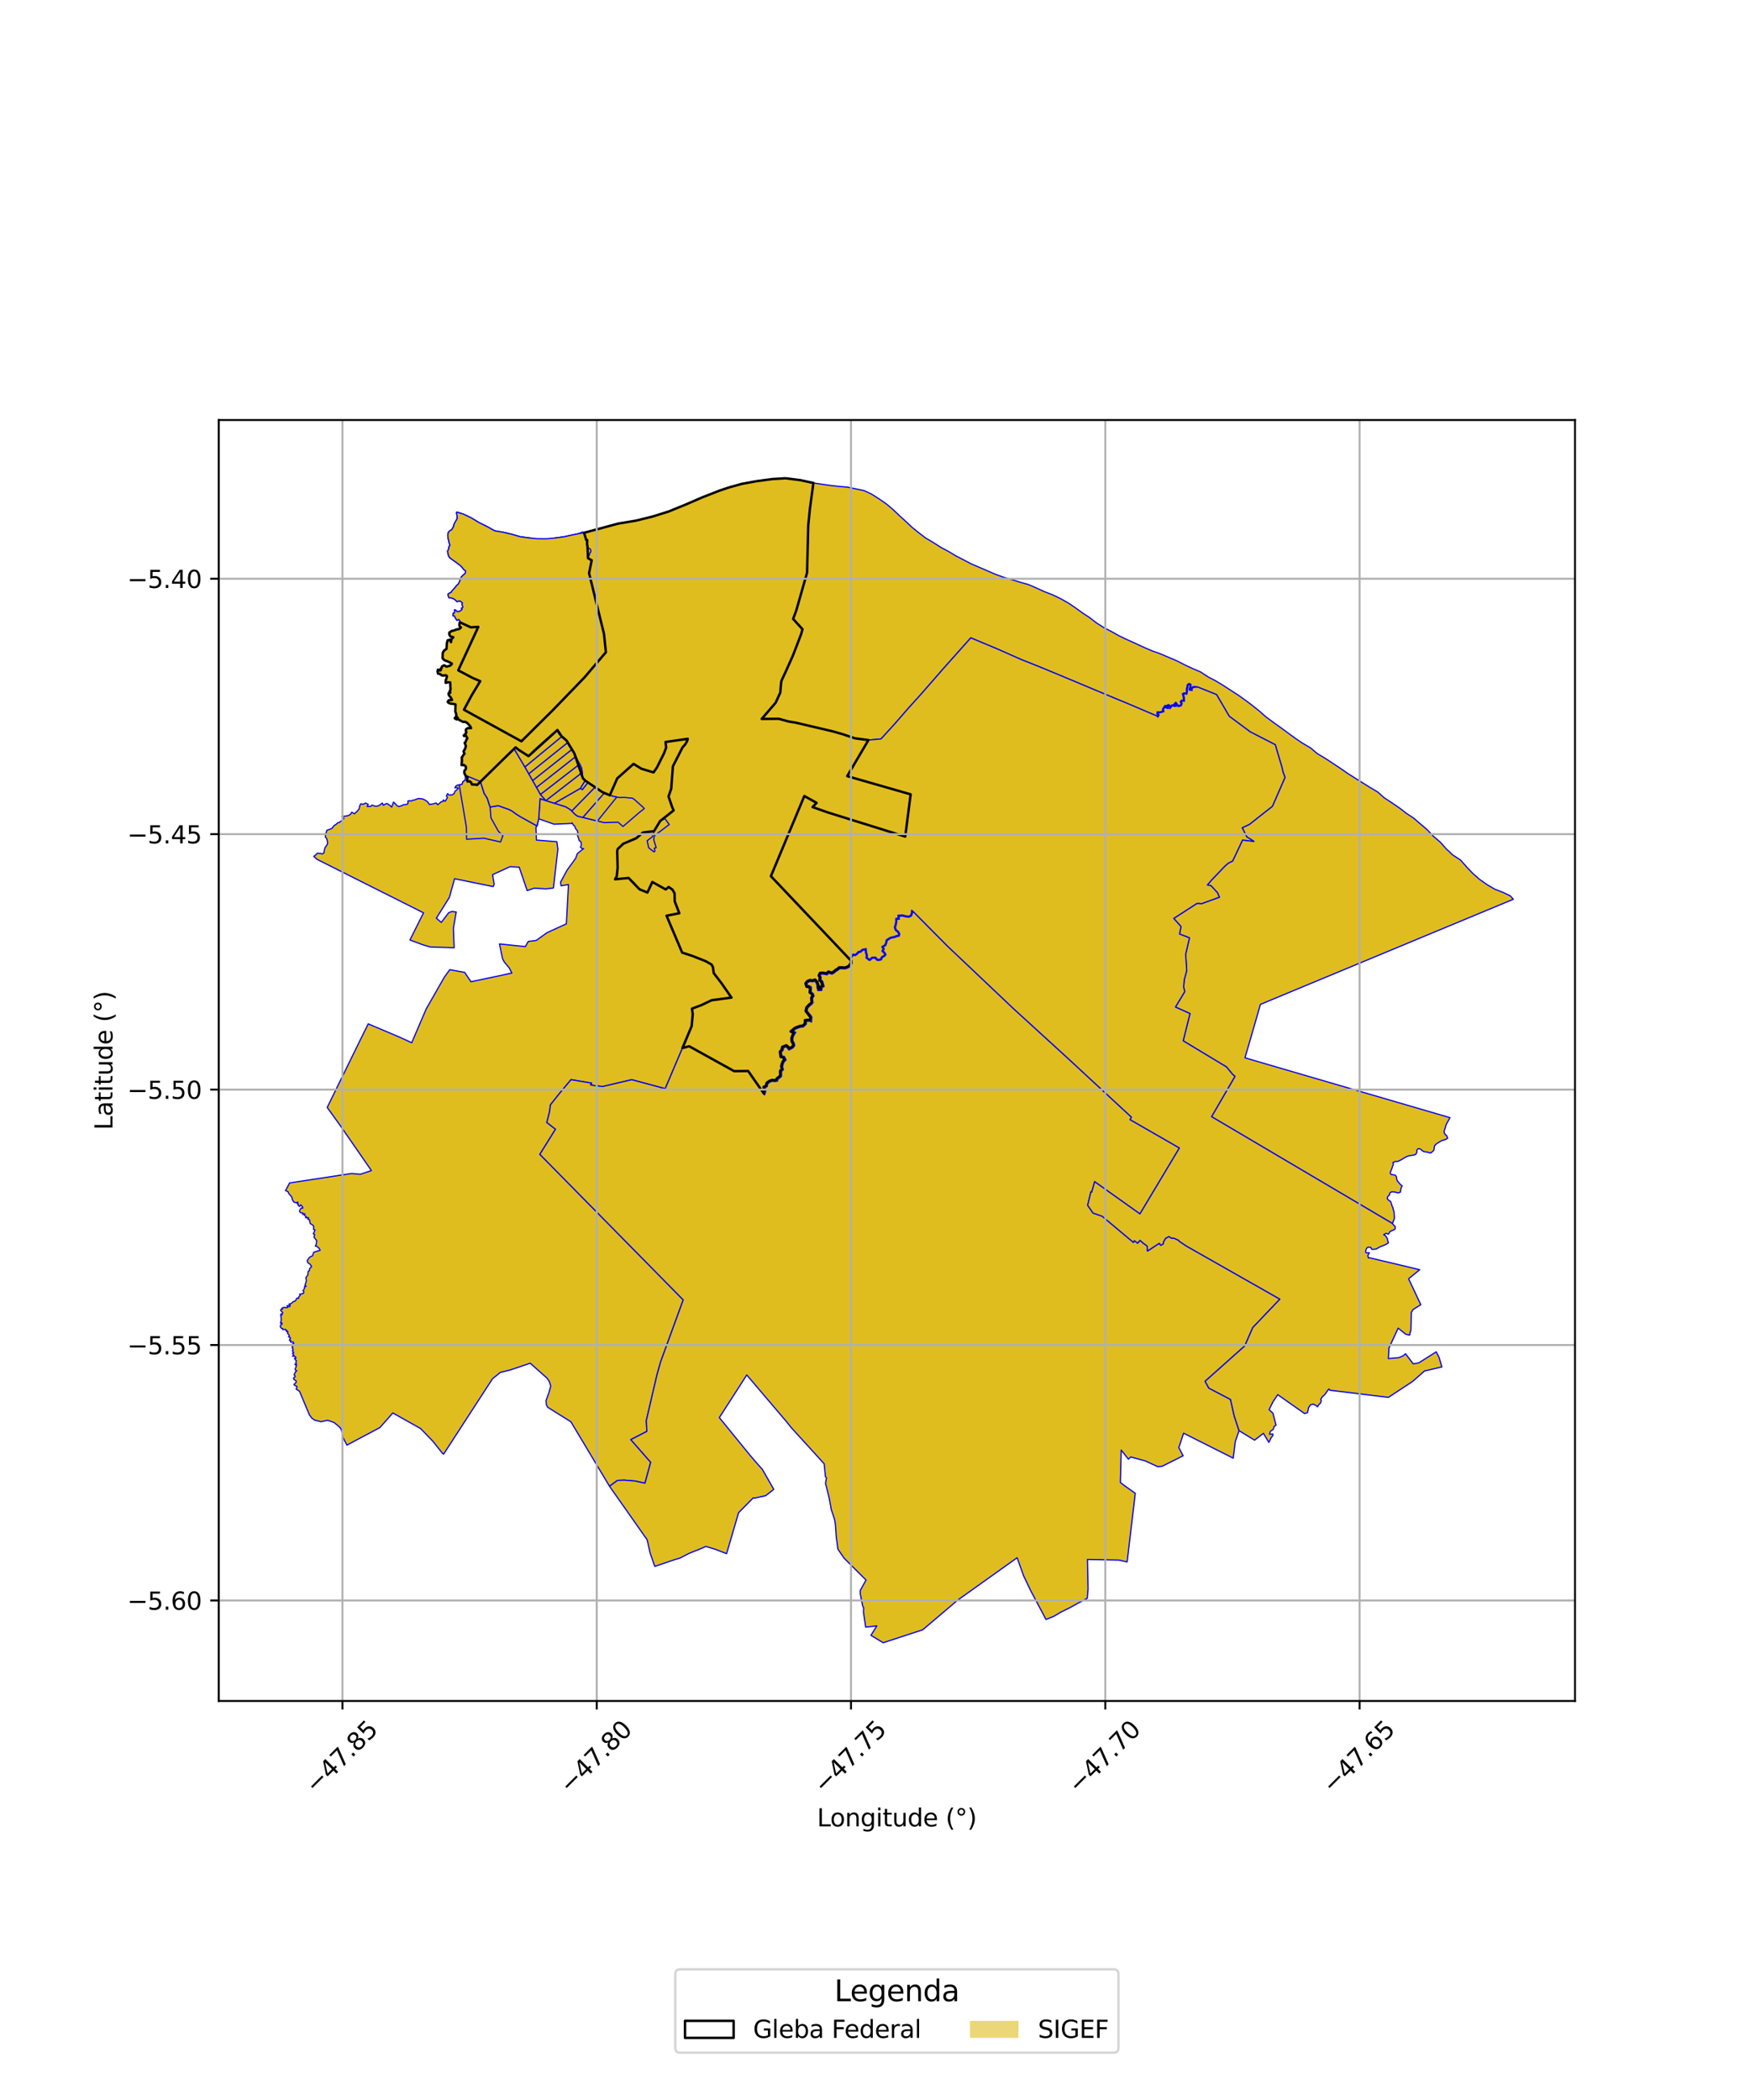
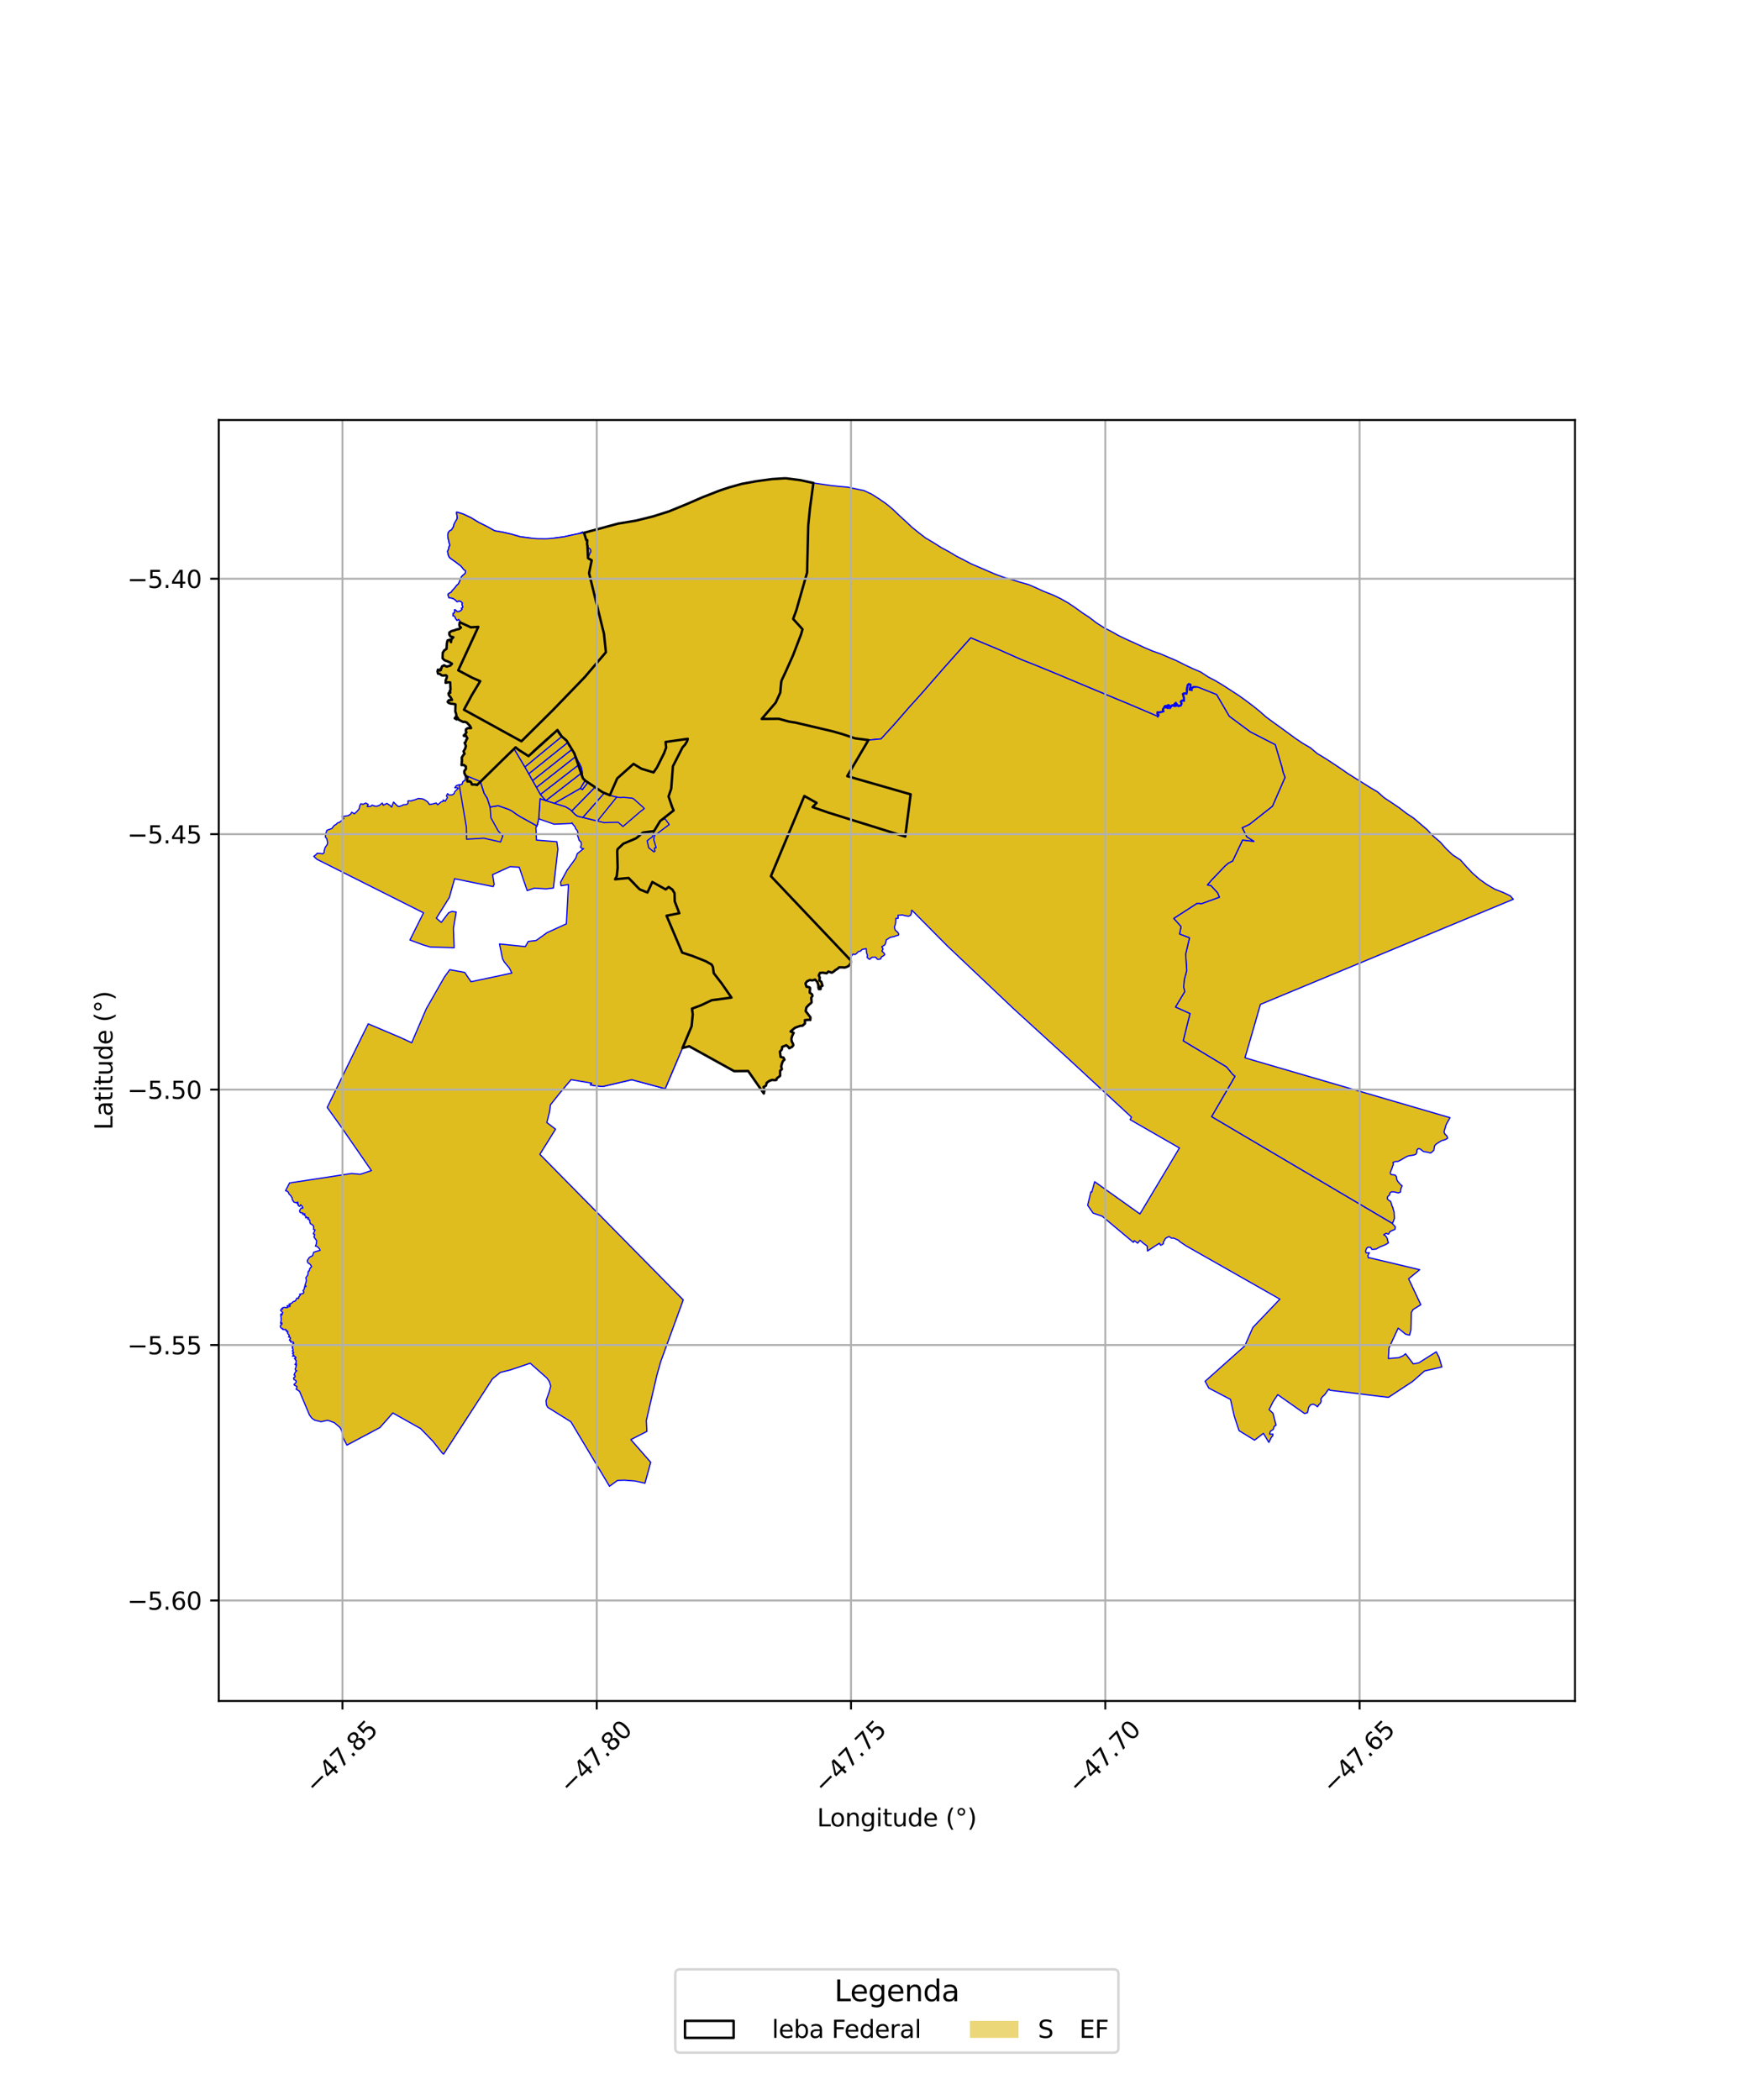
<svg xmlns="http://www.w3.org/2000/svg" xmlns:xlink="http://www.w3.org/1999/xlink" width="720pt" height="864pt" viewBox="0 0 720 864" version="1.1">
  <defs>
    <style type="text/css">*{stroke-linejoin: round; stroke-linecap: butt}</style>
  </defs>
  <g id="figure_1">
    <g id="patch_1">
      <path d="M 0 864  L 720 864  L 720 0  L 0 0  z " style="fill: #ffffff" />
    </g>
    <g id="axes_1">
      <g id="patch_2">
        <path d="M 90 699.829  L 648 699.829  L 648 172.811  L 90 172.811  z " style="fill: #ffffff" />
      </g>
      <g id="PatchCollection_1">
        <path d="M 323.212 196.767  L 329.318 197.55  L 334.65 198.706  L 333.247 209.102  L 332.53 216.168  L 332.055 235.589  L 327.626 251.112  L 326.321 254.643  L 330.176 258.89  L 329.601 260.931  L 327.686 266.081  L 327.427 266.789  L 326.258 269.649  L 325.411 271.588  L 323.396 276.057  L 322.037 278.915  L 321.578 279.96  L 321.393 280.753  L 321.17 283.498  L 321.014 284.986  L 319.807 287.748  L 319.13 289.106  L 315.219 293.669  L 313.388 295.789  L 320.405 295.734  L 324.592 296.876  L 327.37 297.317  L 331.566 298.28  L 336.227 299.377  L 338.895 300.01  L 341.072 300.524  L 342.569 300.885  L 346.64 302.053  L 351.795 303.773  L 357.298 304.488  L 348.571 319.32  L 374.662 326.812  L 372.433 344.19  L 340.662 334.285  L 334.319 332.048  L 335.971 330.321  L 330.926 327.5  L 317.17 360.479  L 350.038 395.158  L 350.09 396.013  L 349.585 396.913  L 349.153 397.43  L 348.18 397.908  L 347.365 398.1  L 346.763 398.006  L 345.249 397.989  L 344.665 398.528  L 343.735 399.1  L 342.846 399.851  L 342.212 400.203  L 340.81 399.725  L 340.086 400.451  L 339.098 400.256  L 338.472 400.183  L 337.372 400.284  L 336.856 401.341  L 337.275 402.164  L 337.148 403.378  L 337.912 403.96  L 338.172 404.686  L 338.405 405.56  L 337.753 405.826  L 337.603 406.941  L 336.921 406.964  L 336.715 406.24  L 336.712 405.384  L 336.278 404.028  L 335.36 403.03  L 334.242 403.37  L 333.192 403.214  L 332.058 403.715  L 331.399 404.622  L 331.825 405.958  L 332.914 406.156  L 333.245 406.414  L 333.263 406.946  L 333.13 408.358  L 334.099 409.112  L 334.303 409.694  L 333.755 410.537  L 333.8 411.771  L 333.932 412.348  L 333.548 412.827  L 332.926 413.274  L 331.778 414.491  L 331.476 415.981  L 332.297 417.11  L 333.008 417.918  L 333.439 418.555  L 333.379 419.53  L 333.367 419.666  L 333.122 419.551  L 331.161 419.712  L 331.187 421.087  L 330.705 421.569  L 330.191 422.007  L 329.192 422.077  L 328.074 422.474  L 327.078 422.858  L 325.263 424.368  L 326.546 424.974  L 326.439 425.108  L 325.9 426.253  L 325.594 427.344  L 325.733 428.479  L 326.269 429.469  L 326.376 430.052  L 325.902 430.684  L 324.966 431.215  L 324.728 431.302  L 324.342 430.72  L 323.504 430.047  L 321.827 430.719  L 321.647 431.842  L 320.885 432.693  L 321.17 434.845  L 322.33 435.141  L 322.751 435.985  L 322.12 436.566  L 321.684 437.644  L 321.413 438.8  L 321.685 439.905  L 320.959 440.559  L 321.014 441.778  L 320.963 442.635  L 320.614 442.919  L 319.568 443.709  L 319.44 444.304  L 318.845 444.409  L 317.653 444.313  L 316.462 444.747  L 315.421 445.532  L 315.149 446.669  L 314.172 447.197  L 314.497 448.58  L 314.39 449.295  L 314.252 449.889  L 307.815 440.641  L 302.058 440.706  L 283.562 430.468  L 280.781 431.197  L 284.554 422.204  L 285.016 417.286  L 284.697 414.993  L 288.541 413.549  L 292.809 411.52  L 300.944 410.438  L 296.905 404.601  L 293.661 400.392  L 293.304 397.838  L 292.769 396.84  L 290.376 395.481  L 284.947 393.328  L 280.656 391.924  L 274.235 376.757  L 279.485 375.729  L 277.607 370.865  L 277.521 367.496  L 276.666 366.02  L 275.108 364.926  L 273.897 365.942  L 268.384 362.876  L 266.377 367.208  L 263.185 365.915  L 262.276 365.017  L 258.643 361.232  L 253.047 361.758  L 253.755 360.508  L 254.12 357.015  L 253.928 350.191  L 254.118 349.346  L 256.444 347.131  L 261.782 344.869  L 264.53 342.537  L 269.078 341.961  L 271.603 337.797  L 277.154 333.43  L 276.543 332.053  L 275.054 327.686  L 276.157 324.503  L 276.852 315.263  L 280.804 307.512  L 281.892 306.313  L 282.706 304.885  L 282.962 303.973  L 273.828 305.278  L 274.072 307.574  L 273.213 309.901  L 270.264 315.806  L 268.887 317.79  L 263.91 316.286  L 260.651 314.288  L 253.941 320.26  L 251.043 326.954  L 250.894 327.195  L 247.858 325.918  L 240.765 321.159  L 239.811 320.184  L 236.288 309.943  L 233.081 304.668  L 231.135 303.019  L 229.346 300.354  L 217.454 311.093  L 213.383 308.491  L 212.121 307.493  L 208.301 311.153  L 206.413 313.031  L 196.277 322.977  L 195.606 322.788  L 194.114 322.757  L 193.868 321.966  L 193.261 321.456  L 192.358 321.549  L 192.167 321.046  L 192.353 319.839  L 191.49 319.038  L 191.031 318.032  L 191.042 317.186  L 191.693 316.361  L 191.663 315.354  L 190.84 314.74  L 189.894 314.779  L 190.008 313.647  L 190.053 312.942  L 189.997 311.668  L 190.494 310.841  L 191.127 310.071  L 190.698 309.174  L 191.372 308.017  L 191.689 306.911  L 191.345 305.867  L 191.171 305.61  L 191.561 305.333  L 191.817 304.494  L 192.283 303.76  L 191.94 303.042  L 191.626 302.555  L 191.027 302.856  L 190.769 302.633  L 191.375 302.071  L 191.904 301.358  L 191.654 300.772  L 191.709 300.116  L 192.434 299.558  L 193.229 299.614  L 193.815 299.564  L 193.42 298.744  L 192.721 298.014  L 192.15 297.376  L 191.317 296.965  L 190.542 297.02  L 189.652 296.562  L 188.802 296.157  L 188.139 295.127  L 187.92 296.016  L 187.073 295.505  L 187.281 295.355  L 187.795 294.442  L 187.634 293.585  L 187.323 292.71  L 187.331 292.096  L 187.236 291.175  L 187.433 290.444  L 187.41 289.817  L 186.51 289.593  L 185.585 289.536  L 184.621 289.231  L 184.174 288.758  L 184.643 288.092  L 185.341 288.064  L 185.982 287.986  L 185.658 287.275  L 185.472 286.989  L 184.664 286.013  L 184.568 285.225  L 185.266 284.991  L 185.23 284.647  L 184.967 284.457  L 185.354 283.776  L 185.331 283.045  L 185.281 282.159  L 185.216 281.344  L 185.224 280.772  L 184.501 280.683  L 183.351 280.945  L 183.399 279.831  L 183.735 279.027  L 183.889 278.163  L 183.385 277.79  L 182.56 277.942  L 181.716 277.867  L 181.066 277.303  L 180.223 277.169  L 179.999 276.23  L 180.191 275.505  L 181.008 275.893  L 181.354 275.713  L 181.281 275.157  L 181.562 275.06  L 181.859 274.17  L 182.725 273.719  L 183.753 274.281  L 185.276 273.824  L 185.955 273.096  L 185.216 272.609  L 184.128 272.097  L 182.898 271.661  L 182.088 270.84  L 182.173 269.737  L 182.154 268.577  L 182.767 267.6  L 183.714 266.958  L 183.773 265.741  L 183.849 264.692  L 184.148 263.479  L 185.093 263.185  L 185.553 264.208  L 185.731 263.007  L 186.506 262.184  L 185.3 261.843  L 184.855 261.029  L 184.901 260.21  L 185.821 259.606  L 186.799 259.393  L 187.787 258.998  L 188.948 258.774  L 189.625 258.178  L 189.086 257.653  L 188.987 257.007  L 189.102 256.152  L 189.251 256.025  L 193.694 258.099  L 196.785 257.913  L 188.535 275.788  L 194.369 278.886  L 197.571 280.254  L 194.127 285.969  L 190.886 292.001  L 214.525 304.994  L 227.552 292.081  L 240.559 278.614  L 249.286 268.343  L 248.485 260.751  L 242.359 235.817  L 243.438 230.525  L 241.926 229.657  L 241.705 224.669  L 241.509 223.785  L 241.6 222.204  L 241.216 222.205  L 240.296 219.19  L 247.393 217.344  L 254.39 215.412  L 261.608 214.214  L 268.527 212.507  L 275.154 210.427  L 282.112 207.585  L 288.975 204.604  L 296.14 201.808  L 299.958 200.537  L 305.178 199.084  L 311.087 198  L 317.619 197.113  L 323.212 196.767  " clip-path="url(#p263608883c)" style="fill: #e0bd1f; stroke: #0000ff; stroke-width: 0.5" />
        <path d="M 273.578 417.969  L 274.793 418.182  L 275.852 418.036  L 276.628 418.154  L 277.507 418.956  L 278.3 419.319  L 279.188 420.355  L 279.478 420.804  L 279.824 421.141  L 283.144 422.308  L 284.521 422.356  L 281.374 430.324  L 280.781 431.197  L 273.681 447.916  L 259.915 444.227  L 248.012 447.018  L 244.957 446.711  L 242.921 446.364  L 243.404 445.638  L 246.249 441.815  L 249.446 437.54  L 250.74 435.75  L 252.658 431.821  L 254.929 431.198  L 255.009 431.206  L 263.61 429.8  L 264.849 429.247  L 266.808 428.312  L 270.243 426.309  L 269.322 423.17  L 267.963 419.908  L 267.884 419.241  L 268.379 418.968  L 270.699 418.119  L 271.351 418.402  L 272.041 418.438  L 272.915 418.117  L 273.578 417.969  " clip-path="url(#p263608883c)" style="fill: #e0bd1f; stroke: #0000ff; stroke-width: 0.5" />
        <path d="M 268.384 362.876  L 273.897 365.942  L 275.108 364.926  L 276.666 366.02  L 277.521 367.496  L 277.607 370.865  L 269.65 372.861  L 269.582 375.465  L 269.831 377.583  L 261.689 379.106  L 261.487 379.094  L 261.353 373.948  L 261.46 371.821  L 263.185 365.915  L 266.377 367.208  L 268.384 362.876  " clip-path="url(#p263608883c)" style="fill: #e0bd1f; stroke: #0000ff; stroke-width: 0.5" />
        <path d="M 258.643 361.232  L 260.878 363.202  L 262.276 365.017  L 263.185 365.915  L 261.46 371.821  L 261.353 373.948  L 261.487 379.094  L 256.243 378.796  L 254.008 378.316  L 251.346 376.933  L 250.237 376.233  L 249.665 375.767  L 249.487 375.534  L 247.142 373.736  L 246.409 373.111  L 245.645 372.822  L 244.217 371.413  L 246.884 369.762  L 249.816 366.259  L 251.799 362.819  L 252.039 362.05  L 253.047 361.758  L 254.254 361.75  L 257.324 361.374  L 258.643 361.232  " clip-path="url(#p263608883c)" style="fill: #e0bd1f; stroke: #0000ff; stroke-width: 0.5" />
        <path d="M 273.593 336.84  L 275.351 339.232  L 269.21 343.838  L 268.983 345.522  L 269.965 348.788  L 269.191 348.977  L 269.48 350.19  L 269.03 350.488  L 266.887 348.789  L 266.248 345.905  L 268.459 344.233  L 269.078 341.961  L 271.603 337.797  L 272.461 337.122  L 272.557 337.211  L 273.593 336.84  " clip-path="url(#p263608883c)" style="fill: #e0bd1f; stroke: #0000ff; stroke-width: 0.5" />
        <path d="M 229.346 300.354  L 231.135 303.019  L 233.081 304.668  L 236.288 309.943  L 239.811 320.184  L 240.765 321.159  L 247.858 325.918  L 250.894 327.195  L 251.043 326.954  L 253.941 320.26  L 260.651 314.288  L 263.91 316.286  L 268.887 317.79  L 270.264 315.806  L 273.213 309.901  L 274.072 307.574  L 273.828 305.278  L 282.962 303.973  L 282.706 304.885  L 281.892 306.313  L 280.804 307.512  L 276.852 315.263  L 276.157 324.503  L 275.054 327.686  L 276.543 332.053  L 277.154 333.43  L 271.603 337.797  L 269.078 341.961  L 264.53 342.537  L 261.782 344.869  L 256.444 347.131  L 254.118 349.346  L 253.928 350.191  L 254.12 357.015  L 253.755 360.508  L 253.047 361.758  L 258.643 361.232  L 262.276 365.017  L 263.185 365.915  L 266.377 367.208  L 268.384 362.876  L 273.897 365.942  L 275.108 364.926  L 276.666 366.02  L 277.521 367.496  L 277.607 370.865  L 279.485 375.729  L 274.235 376.757  L 280.656 391.924  L 284.947 393.328  L 290.376 395.481  L 292.769 396.84  L 293.304 397.838  L 293.661 400.392  L 296.905 404.601  L 300.944 410.438  L 292.809 411.52  L 288.541 413.549  L 284.697 414.993  L 285.016 417.286  L 284.554 422.204  L 280.781 431.197  L 273.681 447.916  L 259.915 444.227  L 248.012 447.018  L 244.957 446.711  L 242.921 446.364  L 243.404 445.638  L 234.942 444.205  L 230.202 449.87  L 226.478 454.552  L 226.093 457.459  L 224.987 461.831  L 228.565 464.579  L 222.114 474.927  L 281.102 534.812  L 271.823 560.253  L 270.287 565.702  L 265.908 584.478  L 266.135 588.923  L 259.542 592.297  L 267.716 601.621  L 265.354 610.238  L 261.363 609.348  L 256.864 608.983  L 254.073 609.082  L 250.766 611.484  L 234.883 584.958  L 225.339 578.995  L 224.819 578.027  L 224.657 576.271  L 225.918 572.75  L 226.589 570.241  L 226.018 568.417  L 225.043 566.984  L 218.127 560.853  L 217.406 561.12  L 210.092 563.596  L 205.853 564.661  L 202.618 567.274  L 182.522 598.261  L 182.025 597.925  L 178.189 593.06  L 173.036 587.744  L 169.544 585.789  L 161.617 581.33  L 158.858 584.473  L 156.276 587.362  L 142.734 594.562  L 141.087 591.381  L 140.638 588.878  L 140.17 587.731  L 139.7 587.14  L 137.542 585.327  L 135.312 584.486  L 134.562 584.392  L 132.1 584.928  L 129.477 584.293  L 128.307 583.478  L 127.315 582.136  L 123.228 572.413  L 121.823 571.518  L 122.157 570.917  L 122.166 570.422  L 121.289 570.008  L 120.943 569.616  L 121.616 569.007  L 121.913 568.484  L 121.676 567.961  L 120.896 567.548  L 120.797 566.873  L 121.44 566.454  L 121.278 565.797  L 120.982 565.664  L 121.27 564.988  L 121.597 564.409  L 122.116 563.95  L 121.686 563.857  L 121.414 563.256  L 121.858 562.315  L 121.747 561.865  L 122.024 561.612  L 121.308 561.327  L 121.978 561.15  L 121.671 560.712  L 121.967 559.839  L 121.444 559.427  L 121.572 559.027  L 121.111 558.945  L 121.803 558.579  L 121.149 557.948  L 120.347 557.966  L 120.879 557.566  L 120.572 557.187  L 120.337 556.739  L 120.638 556.774  L 120.851 556.511  L 120.254 555.726  L 120.592 555.569  L 120.525 554.987  L 120.232 554.575  L 120.464 554.317  L 120.162 553.832  L 120.748 553.344  L 120.378 552.99  L 120.878 552.656  L 120.592 552.129  L 119.962 552.252  L 119.536 552.12  L 119.611 551.482  L 119.315 551.565  L 119.071 551.322  L 119.433 550.787  L 119.477 550.366  L 118.713 550.025  L 119.064 549.631  L 118.795 549.112  L 118.298 548.533  L 118.491 547.887  L 117.947 547.839  L 118.036 547.406  L 117.673 547.485  L 117.539 546.966  L 116.967 547.04  L 116.366 547.016  L 116.333 546.635  L 115.809 546.544  L 115.368 545.94  L 115.364 545.329  L 115.965 544.88  L 116.005 544.283  L 115.429 544.491  L 115.602 543.594  L 115.697 543.091  L 115.656 542.694  L 115.674 542.204  L 115.513 541.264  L 116.09 540.874  L 115.478 540.744  L 116.088 540.463  L 116.362 540.131  L 115.918 539.578  L 115.469 539.168  L 115.704 538.6  L 116.275 538.627  L 116.092 538.137  L 117 537.848  L 117.812 538.04  L 118.568 537.798  L 118.048 537.282  L 118.431 537.193  L 118.852 537.22  L 119.241 537.582  L 119.362 536.905  L 118.904 536.578  L 119.967 536.196  L 120.635 535.547  L 121.555 535.232  L 122.137 534.081  L 122.835 534.214  L 122.885 533.593  L 123.572 532.838  L 123.266 532.457  L 123.964 532.348  L 124.779 532.155  L 125.017 531.527  L 124.66 531.016  L 125.183 530.337  L 125.289 529.479  L 125.998 529.188  L 125.431 529.092  L 125.547 528.61  L 125.831 527.757  L 126.059 526.892  L 125.855 525.651  L 126.632 524.567  L 126.823 523.053  L 127.246 522.857  L 127.451 521.902  L 128.214 521.091  L 127.592 520.155  L 126.635 519.507  L 126.404 518.682  L 127.203 517.423  L 127.744 517.037  L 128.596 516.665  L 129.063 515.216  L 130.181 514.854  L 131.696 514.421  L 131.375 513.699  L 130.48 512.838  L 129.748 512.675  L 130.113 511.928  L 130.296 510.443  L 129.743 509.736  L 129.163 508.949  L 129.495 507.947  L 128.896 507.614  L 129.258 506.912  L 129.605 506.031  L 129.015 505.802  L 129.086 504.573  L 128.459 503.864  L 127.688 503.454  L 127.453 502.72  L 127.416 501.935  L 126.554 501.495  L 126.992 501.089  L 126.496 500.924  L 125.717 501.019  L 125.973 500.588  L 125.195 499.916  L 125.457 499.4  L 124.549 499.639  L 124.649 499.121  L 123.498 498.88  L 123.258 498.254  L 123.429 497.721  L 123.93 497.014  L 124.568 497.083  L 124.502 496.517  L 123.7 495.684  L 123.275 496.354  L 122.668 495.93  L 122.729 495.367  L 122.248 495.249  L 122.598 494.613  L 121.695 494.813  L 120.897 494.567  L 120.21 493.469  L 120.239 492.941  L 119.604 491.917  L 118.908 491.213  L 118.513 490.297  L 117.483 489.861  L 119.156 486.692  L 144.67 482.8  L 148.226 483.128  L 152.808 481.622  L 139.93 463.005  L 134.622 455.639  L 148.689 426.914  L 151.505 421.249  L 164.595 426.8  L 169.387 429.023  L 175.347 415.112  L 182.825 402.016  L 185.05 398.953  L 191.182 400.075  L 193.785 403.92  L 198.163 402.983  L 203.223 401.925  L 210.586 400.334  L 209.55 398.271  L 207.492 395.813  L 206.753 394.418  L 205.498 388.368  L 216.136 389.451  L 217.347 387.33  L 220.593 386.943  L 225.017 383.756  L 233.02 380.086  L 233.881 363.952  L 230.836 364.431  L 230.65 362.937  L 233.282 358.052  L 236.84 353.141  L 237.516 351.204  L 239.924 349.287  L 240.137 349.181  L 239.364 349.036  L 238.813 348.567  L 239.164 347.674  L 239.072 346.46  L 238.269 345.756  L 237.95 344.604  L 237.612 343.775  L 237.786 342.686  L 237.475 341.673  L 236.832 340.98  L 236.624 340.281  L 236.405 339.907  L 235.966 339.521  L 235.333 338.524  L 235.325 338.773  L 227.964 339.095  L 221.631 336.885  L 220.92 339.808  L 220.496 340.44  L 220.718 345.637  L 229.104 346.297  L 229.529 349.371  L 227.689 365.347  L 224.687 365.715  L 219.863 365.415  L 216.897 366.413  L 213.612 356.788  L 209.809 356.596  L 202.662 359.86  L 203.311 363.798  L 203.228 364.067  L 202.921 364.773  L 187.026 361.535  L 184.886 369.218  L 179.528 377.771  L 181.559 379.507  L 184.598 375.53  L 185.899 374.998  L 187.699 375.222  L 186.539 381.94  L 186.845 389.929  L 177.039 389.63  L 174.005 388.726  L 168.66 386.746  L 174.249 375.564  L 130.392 353.538  L 129.099 352.341  L 130.028 351.606  L 130.539 351.047  L 131.945 351.142  L 132.755 351.311  L 133.328 350.802  L 133.435 349.729  L 133.792 348.643  L 134.641 347.459  L 134.795 346.603  L 134.442 345.071  L 133.872 344.388  L 133.929 343.258  L 134.519 341.591  L 136.525 340.882  L 137.489 339.622  L 138.301 339.16  L 138.931 338.52  L 139.502 338.424  L 140.229 337.897  L 140.81 337.415  L 141.497 336.717  L 140.641 335.987  L 142.361 335.707  L 143.192 335.592  L 144.191 335.041  L 144.736 334.159  L 145.807 334.831  L 146.984 333.719  L 147.75 332.815  L 148.044 331.429  L 148.465 330.687  L 149.44 330.918  L 150.457 330.388  L 151.491 330.95  L 151.072 331.839  L 152.524 331.748  L 153.08 331.24  L 154.21 331.654  L 154.991 331.701  L 156.006 331.386  L 157.292 330.402  L 157.687 331.298  L 158.455 330.883  L 159.203 330.554  L 160.458 331.372  L 161.156 332.055  L 161.677 330.638  L 161.914 329.997  L 163.517 331.581  L 164.121 331.836  L 165.501 331.397  L 165.926 331.088  L 167.306 331.001  L 167.873 330.505  L 167.802 329.569  L 168.187 329.454  L 169.157 329.553  L 169.744 329.281  L 170.472 329.129  L 172.171 328.508  L 173.933 328.708  L 174.734 329.09  L 175.316 329.451  L 176.022 329.995  L 176.677 331.001  L 178.121 330.75  L 179.477 330.374  L 180.06 331.109  L 180.786 330.534  L 181.441 329.93  L 182.25 329.726  L 182.386 329.12  L 183.174 329.672  L 184.107 328.109  L 183.656 327.459  L 184.177 326.508  L 184.559 327.043  L 185.373 327.046  L 186.053 327.031  L 186.876 326.46  L 187.066 325.735  L 187.963 324.881  L 188.543 324.367  L 188.133 324.09  L 187.126 324.12  L 187.675 323.289  L 188.375 322.976  L 189.312 322.925  L 190.153 322.623  L 190.41 321.678  L 191.396 320.956  L 191.84 321.748  L 192.375 321.719  L 193.207 321.634  L 193.721 322.066  L 193.988 322.926  L 195.603 322.959  L 196.277 322.977  L 206.413 313.031  L 208.301 311.153  L 212.121 307.493  L 213.383 308.491  L 217.454 311.093  L 229.346 300.354  " clip-path="url(#p263608883c)" style="fill: #e0bd1f; stroke: #0000ff; stroke-width: 0.5" />
        <path d="M 191.474 319  L 197.69 321.561  L 197.739 321.737  L 199.191 326.35  L 200.508 328.47  L 201.639 332.023  L 201.995 336.494  L 202.824 338.001  L 205.018 341.95  L 206.897 343.819  L 205.936 346.413  L 199.111 344.871  L 191.97 345.28  L 191.885 340.326  L 191.018 335.188  L 188.931 322.941  L 189.312 322.925  L 190.153 322.623  L 190.41 321.678  L 191.396 320.956  L 191.474 319  " clip-path="url(#p263608883c)" style="fill: #e0bd1f; stroke: #0000ff; stroke-width: 0.5" />
        <path d="M 229.346 300.354  L 229.554 301.239  L 229.771 301.691  L 230.432 302.518  L 231.135 303.019  L 231.497 303.227  L 232.157 303.734  L 232.801 304.3  L 233.276 304.917  L 233.597 305.477  L 233.672 305.671  L 234.175 306.983  L 234.761 307.48  L 235.151 307.867  L 235.35 308.293  L 235.604 308.792  L 235.943 309.232  L 236.3 309.948  L 236.665 310.71  L 236.922 311.203  L 237.723 312.961  L 238.109 313.694  L 238.5 314.347  L 238.851 315.095  L 239.214 315.907  L 239.34 316.33  L 239.537 317.799  L 239.743 320.077  L 240.55 321.043  L 240.765 321.159  L 241.927 321.9  L 242.317 322.17  L 243.154 322.665  L 244.043 323.226  L 244.88 323.777  L 245.449 324.186  L 246.115 324.663  L 246.866 325.179  L 247.656 325.699  L 248.623 326.31  L 250.239 326.893  L 251.24 327.282  L 252.146 327.589  L 253.76 327.936  L 254.146 328.008  L 255.081 328.149  L 255.934 328.091  L 256.89 328.075  L 257.687 328.157  L 259.257 328.314  L 260.053 328.386  L 260.115 328.396  L 260.704 328.672  L 264.451 331.996  L 265.093 332.665  L 263.149 334.179  L 256.313 340.052  L 254.333 338.304  L 251.076 338.349  L 249.829 338.42  L 248.604 338.469  L 245.809 337.786  L 239.835 336.326  L 237.66 335.796  L 236.684 335.119  L 235.228 333.658  L 234.796 333.201  L 232.77 331.943  L 228.094 330.48  L 224.577 329.385  L 222.213 328.584  L 221.631 336.885  L 220.92 339.808  L 214.049 335.986  L 212.264 334.856  L 210.645 333.669  L 209.425 333.047  L 205.019 331.474  L 201.654 332.02  L 200.508 328.47  L 199.191 326.35  L 197.739 321.737  L 200.471 318.83  L 206.396 313.029  L 211.506 308.063  L 212.121 307.493  L 213.383 308.491  L 217.454 311.093  L 219.651 308.724  L 226.77 302.398  L 229.346 300.354  " clip-path="url(#p263608883c)" style="fill: #e0bd1f; stroke: #0000ff; stroke-width: 0.5" />
        <path d="M 211.506 308.063  L 215.948 315.536  L 217.566 318.344  L 219.138 321.134  L 220.733 323.936  L 222.34 326.84  L 224.577 329.385  L 222.213 328.584  L 221.631 336.885  L 220.92 339.808  L 214.049 335.986  L 212.264 334.856  L 210.645 333.669  L 209.425 333.047  L 205.019 331.474  L 201.654 332.02  L 200.508 328.47  L 199.191 326.35  L 197.739 321.737  L 200.471 318.83  L 206.396 313.029  L 211.506 308.063  " clip-path="url(#p263608883c)" style="fill: #e0bd1f; stroke: #0000ff; stroke-width: 0.5" />
        <path d="M 244.88 323.777  L 245.449 324.186  L 246.115 324.663  L 246.866 325.179  L 247.656 325.699  L 248.623 326.31  L 239.835 336.326  L 237.66 335.796  L 236.684 335.119  L 235.228 333.658  L 244.88 323.777  " clip-path="url(#p263608883c)" style="fill: #e0bd1f; stroke: #0000ff; stroke-width: 0.5" />
        <path d="M 241.927 321.9  L 242.317 322.17  L 243.154 322.665  L 244.043 323.226  L 244.88 323.777  L 235.228 333.658  L 234.796 333.201  L 232.77 331.943  L 228.094 330.48  L 238.843 324.311  L 239.601 324.86  L 241.927 321.9  " clip-path="url(#p263608883c)" style="fill: #e0bd1f; stroke: #0000ff; stroke-width: 0.5" />
        <path d="M 239.537 317.799  L 239.743 320.077  L 240.55 321.043  L 240.765 321.159  L 238.843 324.311  L 228.094 330.48  L 224.577 329.385  L 239.537 317.799  " clip-path="url(#p263608883c)" style="fill: #e0bd1f; stroke: #0000ff; stroke-width: 0.5" />
        <path d="M 248.623 326.31  L 250.239 326.893  L 251.24 327.282  L 252.146 327.589  L 253.76 327.936  L 245.809 337.786  L 239.835 336.326  L 248.623 326.31  " clip-path="url(#p263608883c)" style="fill: #e0bd1f; stroke: #0000ff; stroke-width: 0.5" />
        <path d="M 238.5 314.347  L 238.851 315.095  L 239.214 315.907  L 239.34 316.33  L 239.537 317.799  L 224.577 329.385  L 222.34 326.84  L 238.5 314.347  " clip-path="url(#p263608883c)" style="fill: #e0bd1f; stroke: #0000ff; stroke-width: 0.5" />
        <path d="M 236.922 311.203  L 237.723 312.961  L 238.109 313.694  L 238.5 314.347  L 222.34 326.84  L 220.733 323.936  L 236.922 311.203  " clip-path="url(#p263608883c)" style="fill: #e0bd1f; stroke: #0000ff; stroke-width: 0.5" />
        <path d="M 240.765 321.159  L 241.927 321.9  L 239.601 324.86  L 238.843 324.311  L 240.765 321.159  " clip-path="url(#p263608883c)" style="fill: #e0bd1f; stroke: #0000ff; stroke-width: 0.5" />
        <path d="M 235.35 308.293  L 235.604 308.792  L 235.943 309.232  L 236.3 309.948  L 236.665 310.71  L 236.922 311.203  L 220.733 323.936  L 219.138 321.134  L 235.35 308.293  " clip-path="url(#p263608883c)" style="fill: #e0bd1f; stroke: #0000ff; stroke-width: 0.5" />
        <path d="M 233.597 305.477  L 233.672 305.671  L 234.175 306.983  L 234.761 307.48  L 235.151 307.867  L 235.35 308.293  L 219.138 321.134  L 217.566 318.344  L 233.597 305.477  " clip-path="url(#p263608883c)" style="fill: #e0bd1f; stroke: #0000ff; stroke-width: 0.5" />
        <path d="M 231.135 303.019  L 231.497 303.227  L 232.157 303.734  L 232.801 304.3  L 233.276 304.917  L 233.597 305.477  L 217.566 318.344  L 215.948 315.536  L 231.135 303.019  " clip-path="url(#p263608883c)" style="fill: #e0bd1f; stroke: #0000ff; stroke-width: 0.5" />
        <path d="M 229.346 300.354  L 229.554 301.239  L 229.771 301.691  L 230.432 302.518  L 231.135 303.019  L 215.948 315.536  L 211.506 308.063  L 212.121 307.493  L 213.383 308.491  L 217.454 311.093  L 219.651 308.724  L 226.77 302.398  L 229.346 300.354  " clip-path="url(#p263608883c)" style="fill: #e0bd1f; stroke: #0000ff; stroke-width: 0.5" />
        <path d="M 187.809 210.64  L 190.473 211.447  L 193.867 213.056  L 197.024 214.968  L 200.329 216.614  L 203.483 218.372  L 206.955 218.98  L 210.552 219.81  L 213.985 220.808  L 217.426 221.289  L 218.16 221.356  L 218.206 221.646  L 218.224 221.805  L 218.342 222.593  L 218.447 222.892  L 218.577 223.423  L 218.689 223.866  L 217.763 223.511  L 217.641 223.776  L 217.584 223.785  L 216.279 226.086  L 215.495 225.734  L 215.024 227.03  L 215.898 227.293  L 215.133 228.231  L 214.976 228.513  L 213.684 228.109  L 213.528 228.3  L 212.246 227.862  L 212.209 227.852  L 212.091 228.689  L 212.066 228.817  L 212.703 228.923  L 212.524 229.562  L 214.163 229.985  L 214.165 229.995  L 214.455 230.069  L 214.329 230.467  L 213.56 231.896  L 213.374 231.763  L 212.92 232.198  L 212.764 232.008  L 212.063 232.953  L 211.724 232.701  L 211.466 233.172  L 212.027 233.476  L 211.674 233.959  L 211.397 233.845  L 211.398 234.094  L 211.314 234.265  L 211.322 234.365  L 211.025 234.65  L 209.469 234.394  L 209.451 234.148  L 208.856 234.074  L 208.804 234.07  L 208.845 234.402  L 209.047 235.467  L 209.429 236.485  L 209.565 236.688  L 209.776 236.911  L 208.044 238.414  L 209.942 240.03  L 210.582 240.615  L 211.014 241.046  L 211.472 241.306  L 211.737 241.884  L 211.769 242.454  L 211.55 243.408  L 211.416 245.077  L 211.441 245.506  L 211.509 245.714  L 210.953 245.666  L 210.824 246.958  L 210.805 247.204  L 210.334 247.174  L 210.541 247.619  L 210.034 247.867  L 210.122 248.12  L 210.576 248.313  L 210.741 248.861  L 211.415 248.658  L 213.844 251.223  L 214.306 251.449  L 214.326 251.462  L 214.655 249.206  L 214.732 248.76  L 215.09 248.732  L 218.294 248.868  L 218.698 248.074  L 218.818 248.111  L 219.439 246.687  L 219.77 245.925  L 219.893 245.63  L 220.059 245.173  L 220.204 244.683  L 220.436 243.837  L 220.463 243.778  L 220.565 243.822  L 222.033 244.511  L 223.665 245.364  L 225.239 246.219  L 225.392 246.068  L 226.122 245.323  L 223.821 244.141  L 223.556 244.01  L 222.966 243.756  L 221.61 243.527  L 221.443 243.458  L 221.444 243.446  L 221.26 243.373  L 221.447 242.371  L 222.017 239.32  L 222.092 238.904  L 222.114 238.736  L 223.374 238.972  L 223.608 238.119  L 224.297 236.237  L 224.326 236.041  L 224.076 236.042  L 224.724 233.53  L 225.943 233.883  L 226.293 232.902  L 226.35 232.71  L 227.021 232.688  L 227.128 231.676  L 227.942 232.194  L 228.581 232.411  L 228.756 232.483  L 229.36 232.642  L 230.194 232.862  L 230.946 232.963  L 231.118 233.018  L 232.398 233.136  L 232.416 233.138  L 232.837 231.497  L 233.312 229.663  L 233.401 229.508  L 232.953 229.197  L 232.42 228.849  L 231.919 228.625  L 231.517 227.166  L 229.284 225.653  L 229.098 225.96  L 228.329 225.46  L 228.166 225.434  L 228.219 224.654  L 228.209 223.468  L 228.186 222.897  L 228.238 221.811  L 228.231 221.355  L 228.59 221.324  L 232.077 220.841  L 235.514 220.08  L 238.127 219.538  L 239.719 218.868  L 240.583 221.082  L 240.964 222.111  L 239.831 223.065  L 239.334 224.083  L 239.635 225.036  L 240.434 225.758  L 241.544 225.252  L 242.568 225.667  L 243.027 226.168  L 243.097 227.078  L 242.746 227.443  L 242.392 228.509  L 241.816 229.355  L 241.926 229.657  L 243.438 230.525  L 242.359 235.817  L 242.501 236.396  L 248.485 260.751  L 249.286 268.343  L 240.559 278.614  L 227.552 292.081  L 214.525 304.994  L 190.886 292.001  L 194.127 285.969  L 197.571 280.254  L 198.077 279.147  L 198.366 278.482  L 198.558 278.17  L 198.785 277.895  L 198.592 277.726  L 201.697 271.301  L 192.227 268.491  L 196.785 257.913  L 193.694 258.099  L 189.251 256.025  L 189.23 255.456  L 188.708 254.848  L 188.008 255.258  L 187.384 254.321  L 187.022 253.491  L 186.406 253.357  L 186.472 252.301  L 186.881 252.256  L 187.063 251.922  L 187.052 250.867  L 187.435 251.024  L 188.125 251.648  L 188.714 251.62  L 189.578 251.23  L 190.132 250.678  L 189.838 250.214  L 190.264 250.071  L 190.447 249.711  L 190.093 248.743  L 190.274 248.09  L 189.595 247.442  L 188.807 247.21  L 188.083 247.566  L 187.757 247.262  L 187.342 246.85  L 187.181 246.732  L 186.411 246.245  L 186.372 246.199  L 185.481 246.008  L 184.745 245.958  L 184.443 245.153  L 184.342 244.468  L 184.803 244.094  L 185.66 243.646  L 186.139 242.893  L 186.788 242.232  L 187.415 241.517  L 187.879 240.857  L 188.525 240.334  L 188.774 239.879  L 189.158 239.097  L 189.412 238.307  L 189.796 237.416  L 190.385 236.758  L 191.214 236.09  L 191.512 235.622  L 191.489 234.76  L 190.802 234.329  L 190.215 233.558  L 189.683 232.94  L 189.032 232.388  L 188.245 231.824  L 187.56 231.261  L 186.873 230.814  L 186.188 230.316  L 185.54 229.853  L 184.89 229.315  L 184.52 228.544  L 184.285 227.632  L 184.142 226.783  L 184.629 225.803  L 184.733 224.938  L 185.128 224.26  L 184.76 223.313  L 184.672 222.536  L 184.395 221.673  L 184.263 220.71  L 184.238 219.986  L 184.48 219.032  L 185.081 218.325  L 185.76 218.02  L 186.276 217.211  L 186.65 216.512  L 186.78 215.752  L 187.248 214.817  L 187.728 214.03  L 188.127 213.287  L 188.075 212.485  L 187.921 211.521  L 187.809 210.64  " clip-path="url(#p263608883c)" style="fill: #e0bd1f; stroke: #0000ff; stroke-width: 0.5" />
        <path d="M 341.758 260.482  L 344.925 260.503  L 351.019 265.077  L 351.533 265.508  L 352.785 266.758  L 351.833 268.127  L 348.645 275.455  L 347.961 277.29  L 344.592 286.538  L 344.039 288.622  L 343.417 292.018  L 343.418 292.123  L 343.366 295.041  L 342.955 297.557  L 342.569 300.885  L 341.072 300.524  L 338.895 300.01  L 336.227 299.377  L 331.566 298.28  L 327.37 297.317  L 324.592 296.876  L 320.405 295.734  L 313.388 295.789  L 315.219 293.669  L 319.13 289.106  L 319.807 287.748  L 321.014 284.986  L 321.393 280.753  L 321.578 279.96  L 322.037 278.915  L 323.396 276.057  L 325.411 271.588  L 326.258 269.649  L 327.427 266.789  L 327.686 266.081  L 329.601 260.931  L 333.246 260.783  L 338.767 260.832  L 340.182 260.65  L 341.758 260.482  " clip-path="url(#p263608883c)" style="fill: #e0bd1f; stroke: #0000ff; stroke-width: 0.5" />
        <path d="M 192.227 268.491  L 201.697 271.301  L 198.592 277.726  L 198.785 277.895  L 198.558 278.17  L 198.366 278.482  L 198.077 279.147  L 197.571 280.254  L 194.369 278.886  L 188.535 275.788  L 191.249 270.45  L 192.227 268.491  " clip-path="url(#p263608883c)" style="fill: #e0bd1f; stroke: #0000ff; stroke-width: 0.5" />
        <path d="M 187.809 210.64  L 190.473 211.447  L 193.867 213.056  L 197.024 214.968  L 200.329 216.614  L 203.483 218.372  L 206.955 218.98  L 210.552 219.81  L 213.985 220.808  L 217.426 221.289  L 221.07 221.62  L 224.807 221.65  L 228.59 221.324  L 232.077 220.841  L 235.514 220.08  L 238.127 219.538  L 240.296 219.19  L 241.216 222.205  L 241.6 222.204  L 241.509 223.785  L 241.705 224.669  L 241.926 229.657  L 243.438 230.525  L 242.359 235.817  L 248.485 260.751  L 249.286 268.343  L 240.559 278.614  L 227.552 292.081  L 214.525 304.994  L 190.886 292.001  L 194.127 285.969  L 197.571 280.254  L 194.369 278.886  L 188.535 275.788  L 196.785 257.913  L 193.694 258.099  L 189.251 256.025  L 189.23 255.456  L 188.708 254.848  L 188.008 255.258  L 187.384 254.321  L 187.022 253.491  L 186.406 253.357  L 186.472 252.301  L 186.881 252.256  L 187.063 251.922  L 187.052 250.867  L 187.435 251.024  L 188.125 251.648  L 188.714 251.62  L 189.578 251.23  L 190.132 250.678  L 189.838 250.214  L 190.264 250.071  L 190.447 249.711  L 190.093 248.743  L 190.274 248.09  L 189.595 247.442  L 188.807 247.21  L 188.083 247.566  L 187.757 247.262  L 187.342 246.85  L 187.181 246.732  L 186.411 246.245  L 186.372 246.199  L 185.481 246.008  L 184.745 245.958  L 184.443 245.153  L 184.342 244.468  L 184.803 244.094  L 185.66 243.646  L 186.139 242.893  L 186.788 242.232  L 187.415 241.517  L 187.879 240.857  L 188.525 240.334  L 188.774 239.879  L 189.158 239.097  L 189.412 238.307  L 189.796 237.416  L 190.385 236.758  L 191.214 236.09  L 191.512 235.622  L 191.489 234.76  L 190.802 234.329  L 190.215 233.558  L 189.683 232.94  L 189.032 232.388  L 188.245 231.824  L 187.56 231.261  L 186.873 230.814  L 186.188 230.316  L 185.54 229.853  L 184.89 229.315  L 184.52 228.544  L 184.285 227.632  L 184.142 226.783  L 184.629 225.803  L 184.733 224.938  L 185.128 224.26  L 184.76 223.313  L 184.672 222.536  L 184.395 221.673  L 184.263 220.71  L 184.238 219.986  L 184.48 219.032  L 185.081 218.325  L 185.76 218.02  L 186.276 217.211  L 186.65 216.512  L 186.78 215.752  L 187.248 214.817  L 187.728 214.03  L 188.127 213.287  L 188.075 212.485  L 187.921 211.521  L 187.809 210.64  " clip-path="url(#p263608883c)" style="fill: #e0bd1f; stroke: #0000ff; stroke-width: 0.5" />
-         <path d="M 375.384 374.691  L 389.756 389.181  L 416.805 414.813  L 439.162 435.228  L 465.529 459.639  L 464.951 460.648  L 485.248 472.318  L 469.004 499.451  L 450.379 486.19  L 449.166 490.498  L 448.83 490.347  L 447.5 495.882  L 449.721 499.097  L 453.448 500.375  L 466.309 511.141  L 466.687 510.441  L 468.051 511.47  L 469.04 510.309  L 470.392 511.516  L 471.051 511.957  L 471.964 512.661  L 472.116 514.696  L 475.297 512.608  L 476.989 511.519  L 477.551 512.366  L 478.588 511.77  L 478.693 510.978  L 479.52 509.51  L 480.924 508.735  L 481.991 509.427  L 482.857 509.382  L 484.998 510.332  L 485.149 510.668  L 488.111 512.651  L 526.584 534.511  L 515.445 546.188  L 512.129 553.763  L 495.814 568.306  L 497.364 571.113  L 506.264 575.761  L 507.778 582.512  L 509.778 588.607  L 508.231 593.095  L 507.377 599.926  L 486.967 589.66  L 484.997 595.586  L 486.774 598.955  L 478.231 603.235  L 476.346 603.438  L 471.179 601.052  L 465.237 599.443  L 464.258 600.352  L 461.296 596.59  L 460.953 609.93  L 462.728 611.293  L 467.087 614.393  L 463.735 642.632  L 460.387 641.868  L 447.412 641.592  L 447.662 653.67  L 447.341 657.591  L 447.059 657.722  L 443.007 659.875  L 439.976 661.57  L 439.444 661.797  L 436.07 663.511  L 433.683 664.939  L 433.279 665.118  L 430.364 666.301  L 424.019 654.382  L 421.15 648.357  L 418.474 640.902  L 394.005 658.353  L 379.637 670.543  L 363.37 675.873  L 358.325 672.827  L 360.747 668.948  L 356.152 669.438  L 355.254 663.211  L 355.319 661.528  L 354.897 660.602  L 353.942 655.741  L 353.925 654.374  L 356.305 650.076  L 347.293 641.08  L 344.738 637.376  L 344.093 632.577  L 343.697 627.106  L 343.36 625.126  L 342.018 621.088  L 341.137 616.286  L 339.639 610.218  L 340.048 608.032  L 339.608 607.573  L 339.088 602.258  L 335.854 598.69  L 325.598 587.434  L 323.38 584.67  L 313.586 573.166  L 307.246 565.697  L 295.952 583.239  L 308.765 598.949  L 311.861 602.535  L 313.618 604.479  L 314.683 606.326  L 318.355 612.764  L 315.026 615.372  L 310.592 616.346  L 309.881 616.29  L 303.882 622.364  L 298.932 639.226  L 294.388 637.458  L 290.422 636.247  L 287.992 637.324  L 285.551 638.266  L 283.077 639.312  L 279.786 641.04  L 277.772 641.624  L 269.397 644.457  L 267.495 639.023  L 266.261 633.526  L 250.766 611.484  L 254.073 609.082  L 256.864 608.983  L 261.363 609.348  L 265.354 610.238  L 267.716 601.621  L 259.542 592.297  L 266.135 588.923  L 265.908 584.478  L 270.287 565.702  L 271.823 560.253  L 281.102 534.812  L 222.114 474.927  L 228.565 464.579  L 224.987 461.831  L 226.093 457.459  L 226.478 454.552  L 230.202 449.87  L 234.942 444.205  L 243.404 445.638  L 242.921 446.364  L 244.957 446.711  L 248.012 447.018  L 259.915 444.227  L 273.681 447.916  L 280.781 431.197  L 283.562 430.468  L 302.058 440.706  L 307.815 440.641  L 314.252 449.889  L 314.569 450.49  L 314.95 449.379  L 315.073 448.556  L 314.823 447.492  L 315.64 447.05  L 315.924 445.865  L 316.734 445.253  L 317.73 444.891  L 318.871 444.983  L 319.913 444.799  L 320.076 444.037  L 320.961 443.369  L 321.512 442.921  L 321.581 441.782  L 321.537 440.803  L 322.316 440.101  L 321.995 438.796  L 322.224 437.818  L 322.596 436.9  L 323.449 436.115  L 322.719 434.652  L 321.68 434.387  L 321.48 432.878  L 322.178 432.099  L 322.335 431.128  L 323.408 430.698  L 323.92 431.11  L 324.505 431.991  L 325.204 431.734  L 326.282 431.121  L 326.978 430.196  L 326.81 429.275  L 326.281 428.301  L 326.17 427.388  L 326.432 426.454  L 326.922 425.413  L 327.438 424.766  L 326.312 424.234  L 327.366 423.356  L 328.27 423.008  L 329.308 422.64  L 330.415 422.562  L 331.089 421.99  L 331.757 421.32  L 331.737 420.236  L 333.018 420.131  L 333.862 420.528  L 333.943 419.572  L 334.016 418.396  L 333.456 417.567  L 332.739 416.752  L 332.081 415.848  L 332.3 414.764  L 333.299 413.707  L 333.94 413.245  L 334.546 412.491  L 334.364 411.696  L 334.328 410.697  L 334.93 409.77  L 334.578 408.764  L 333.723 408.1  L 333.83 406.963  L 333.801 406.128  L 333.152 405.62  L 332.26 405.458  L 332.027 404.725  L 332.425 404.175  L 333.27 403.801  L 334.285 403.952  L 335.185 403.678  L 335.777 404.323  L 336.147 405.475  L 336.15 406.321  L 336.498 407.549  L 338.099 407.494  L 338.27 406.23  L 339.082 405.899  L 338.713 404.514  L 338.387 403.608  L 337.745 403.118  L 337.856 402.056  L 337.489 401.335  L 337.74 400.823  L 338.465 400.756  L 339.01 400.82  L 340.273 401.069  L 340.961 400.378  L 342.268 400.823  L 343.168 400.323  L 344.066 399.564  L 345.007 398.985  L 345.467 398.561  L 346.716 398.576  L 347.388 398.681  L 348.371 398.448  L 349.509 397.889  L 350.052 397.239  L 350.583 396.294  L 350.455 395.245  L 350.146 394.261  L 351.113 393.014  L 351.855 393.183  L 352.682 392.613  L 353.355 391.881  L 354.131 391.759  L 354.922 391.004  L 355.991 390.796  L 356.103 392.048  L 356.447 393.01  L 356.31 394.081  L 357.352 394.988  L 357.939 395.147  L 358.88 394.28  L 360.096 394.243  L 360.68 395.021  L 361.498 395.168  L 362.622 394.899  L 362.987 394.001  L 363.795 393.542  L 364.519 392.84  L 364.096 391.954  L 363.363 391.238  L 363.798 390.464  L 363.353 389.663  L 364.376 389.015  L 364.786 388.047  L 364.999 386.966  L 366.45 386.043  L 368.011 385.717  L 368.99 385.344  L 369.929 385.151  L 370.21 384.255  L 369.69 383.298  L 368.693 382.454  L 368.397 381.478  L 368.683 380.675  L 368.931 379.523  L 368.98 378.253  L 370.008 378.202  L 369.882 376.97  L 371.242 376.867  L 372.641 377.225  L 373.968 377.387  L 374.987 376.855  L 375.478 375.528  L 375.384 374.691  " clip-path="url(#p263608883c)" style="fill: #e0bd1f; stroke: #0000ff; stroke-width: 0.5" />
        <path d="M 330.764 247.046  L 331.363 247.225  L 333.288 248.101  L 335.681 249.291  L 338.493 250.312  L 340.713 251.199  L 342.624 252.146  L 344.358 253.159  L 346.458 254.359  L 344.925 260.503  L 341.758 260.482  L 340.182 260.65  L 338.767 260.832  L 333.246 260.783  L 329.601 260.931  L 330.176 258.89  L 326.321 254.643  L 327.626 251.112  L 328.954 247.252  L 330.304 247.051  L 330.764 247.046  " clip-path="url(#p263608883c)" style="fill: #e0bd1f; stroke: #0000ff; stroke-width: 0.5" />
        <path d="M 375.773 217.613  L 377.147 218.813  L 378.033 219.488  L 365.52 235.804  L 362.525 234.109  L 361.957 235.331  L 359.789 238.226  L 357.973 241.744  L 357.108 243.507  L 365.118 249.669  L 362.513 251.72  L 360.729 253.088  L 358.063 254.664  L 354.671 255.511  L 353.615 254.03  L 352.56 257.659  L 350.223 256.165  L 347.743 254.769  L 346.515 254.04  L 344.5 252.913  L 342.758 251.894  L 340.828 250.938  L 338.593 250.046  L 335.792 249.028  L 333.409 247.844  L 331.463 246.958  L 330.803 246.76  L 330.301 246.766  L 329.041 246.937  L 332.055 235.589  L 332.138 235.253  L 339.862 239.027  L 344.148 241.116  L 347.558 242.725  L 349.056 243.425  L 350.03 243.67  L 352.165 243.799  L 354.261 243.411  L 356.524 230.034  L 364.617 231.079  L 375.773 217.613  " clip-path="url(#p263608883c)" style="fill: #e0bd1f; stroke: #0000ff; stroke-width: 0.5" />
        <path d="M 334.65 198.706  L 338.315 199.249  L 341.927 199.765  L 345.448 200.147  L 348.694 200.421  L 351.866 201.089  L 355.483 201.84  L 358.621 203.308  L 361.824 205.348  L 364.551 207.231  L 367.232 209.458  L 369.911 212.014  L 372.705 214.567  L 375.238 216.959  L 377.997 219.177  L 380.726 221.274  L 383.933 223.181  L 387.155 225.23  L 390.34 226.942  L 393.553 228.86  L 396.609 230.421  L 399.617 232.002  L 406.273 234.865  L 409.616 236.296  L 413.091 237.568  L 416.161 238.44  L 419.792 239.567  L 423.204 240.529  L 426.278 241.858  L 429.443 243.322  L 432.967 244.686  L 436.19 246.214  L 439.491 248.066  L 442.33 249.977  L 445.4 252.193  L 448.285 254.09  L 451.135 256.288  L 454.276 258.289  L 457.162 259.765  L 460.329 261.549  L 463.734 263.178  L 467.255 264.76  L 470.641 266.339  L 474.108 267.83  L 477.377 268.981  L 480.554 270.335  L 484.022 271.805  L 487.423 273.528  L 490.718 275.079  L 493.944 276.454  L 497.154 278.553  L 500.181 280.119  L 503.257 281.985  L 506.321 283.975  L 509.503 286.034  L 512.386 288.087  L 515.628 290.529  L 518.168 292.572  L 520.829 294.925  L 523.836 297.148  L 526.931 299.361  L 532.91 303.747  L 535.901 305.77  L 539.152 307.671  L 541.971 310.049  L 545.267 312.025  L 548.354 314.039  L 551.551 316.173  L 554.501 318.221  L 557.644 320.215  L 560.535 322.014  L 563.612 323.95  L 566.737 325.781  L 569.483 328.208  L 572.701 330.333  L 575.821 332.457  L 578.689 334.671  L 581.581 336.575  L 584.341 338.943  L 587.12 341.299  L 589.74 344.05  L 592.567 346.472  L 594.933 349.137  L 597.618 351.701  L 600.912 353.849  L 603.384 356.643  L 605.906 359.309  L 608.721 361.779  L 611.823 363.976  L 615.02 365.846  L 618.378 367.154  L 621.379 368.585  L 622.636 369.979  L 518.559 413.242  L 517.359 417.465  L 514.348 427.898  L 512.215 435.2  L 516.738 436.542  L 596.585 459.845  L 595.995 460.869  L 595.712 461.379  L 595.204 462.28  L 594.837 463.134  L 594.58 464.136  L 594.267 465.011  L 594.136 465.9  L 594.55 466.691  L 595.269 467.324  L 595.603 468.273  L 594.914 468.746  L 594.063 469.052  L 593.179 469.284  L 592.338 469.759  L 590.8 470.76  L 590.223 471.459  L 589.931 473.262  L 589.234 473.905  L 588.611 474.386  L 586.919 473.969  L 585.82 473.826  L 585.133 473.394  L 584.459 472.786  L 583.521 472.55  L 582.925 473.251  L 582.957 474.042  L 582.548 474.884  L 581.625 475.234  L 580.727 475.374  L 579.792 475.497  L 579.005 475.732  L 578.275 476.125  L 577.416 476.606  L 576.791 476.994  L 575.871 477.494  L 575.025 477.888  L 574.087 477.89  L 573.125 478.28  L 573.273 479.099  L 572.93 479.894  L 572.63 480.841  L 572.295 481.638  L 571.985 482.618  L 572.265 483.18  L 573.167 483.35  L 574.01 483.461  L 574.543 484.158  L 574.637 485.081  L 574.955 485.879  L 575.593 486.641  L 576.141 487.314  L 576.866 487.858  L 576.468 488.806  L 576.29 489.583  L 576.181 490.451  L 575.367 490.775  L 574.5 490.623  L 573.663 490.4  L 572.585 490.348  L 571.835 490.775  L 571.679 491.656  L 570.934 492.304  L 570.764 493.21  L 571.339 493.815  L 572.136 494.31  L 572.432 495.137  L 572.7 496.098  L 573.066 496.83  L 573.258 497.769  L 573.567 498.652  L 573.585 499.597  L 573.67 500.551  L 573.688 501.336  L 573.377 502.135  L 573.048 503.004  L 572.815 503.343  L 498.465 459.43  L 508.104 442.827  L 507.18 442.097  L 504.614 438.978  L 486.795 428.235  L 489.586 417.029  L 483.609 414.331  L 487.434 407.98  L 486.979 406.107  L 487.235 403.081  L 488.252 399.293  L 487.807 392.624  L 489.38 385.858  L 485.284 384.285  L 485.904 381.231  L 482.897 377.864  L 492.487 371.675  L 493.551 371.663  L 494.247 371.823  L 501.691 369.128  L 500.88 367.265  L 498.234 364.414  L 496.739 364.114  L 498.414 362.132  L 504.044 356.244  L 505.341 355.135  L 507.135 354.249  L 511.224 345.604  L 515.904 346.163  L 512.979 344.339  L 511.062 340.566  L 514.034 339.173  L 523.511 331.705  L 528.674 319.877  L 528.411 319.062  L 527.878 317.693  L 527.447 315.761  L 525.503 309.232  L 524.695 306.405  L 514.421 301.138  L 505.736 294.686  L 500.529 285.777  L 492.77 282.674  L 491.477 282.426  L 490.819 282.528  L 490.083 283.128  L 490.081 283.643  L 489.664 283.558  L 489.978 282.469  L 489.999 281.554  L 489.111 281.194  L 488.466 281.786  L 488.313 282.759  L 488.096 283.532  L 488.161 284.462  L 487.996 285.185  L 487.116 285.064  L 486.468 285.459  L 486.688 286.226  L 486.898 287.174  L 486.923 288.102  L 486.198 288.053  L 485.55 288.691  L 485.965 289.452  L 485.701 290.078  L 484.901 290.299  L 484.288 289.601  L 483.8 288.932  L 483.09 289.51  L 483.39 290.246  L 483.117 290.255  L 482.977 289.931  L 482.082 290.049  L 481.523 290.766  L 481.417 290.344  L 480.805 289.872  L 480.228 290.122  L 480.256 291.01  L 479.931 290.912  L 479.946 290.238  L 479.162 290.341  L 478.721 291.094  L 478.271 291.827  L 478.435 292.528  L 477.748 292.739  L 476.86 292.935  L 476.105 292.849  L 475.971 293.802  L 476.553 294.23  L 476.02 294.608  L 468.99 291.607  L 463.698 289.356  L 459.919 287.807  L 450.4 283.828  L 443.581 280.967  L 439.633 279.323  L 434.117 277.013  L 427.766 274.386  L 420.261 271.405  L 409.924 266.832  L 404.683 264.651  L 399.413 262.433  L 388.24 274.967  L 382.432 281.626  L 378.808 285.777  L 373.666 291.465  L 368.084 297.882  L 362.492 304.01  L 357.298 304.488  L 351.795 303.773  L 346.64 302.053  L 342.569 300.885  L 341.072 300.524  L 338.895 300.01  L 336.227 299.377  L 331.566 298.28  L 327.37 297.317  L 324.592 296.876  L 320.405 295.734  L 313.388 295.789  L 315.219 293.669  L 319.13 289.106  L 319.807 287.748  L 321.014 284.986  L 321.17 283.498  L 321.393 280.753  L 321.578 279.96  L 322.037 278.915  L 323.396 276.057  L 325.411 271.588  L 326.258 269.649  L 327.427 266.789  L 327.686 266.081  L 329.601 260.931  L 330.176 258.89  L 326.321 254.643  L 327.626 251.112  L 332.055 235.589  L 332.53 216.168  L 333.247 209.102  L 334.65 198.706  " clip-path="url(#p263608883c)" style="fill: #e0bd1f; stroke: #0000ff; stroke-width: 0.5" />
        <path d="M 399.413 262.433  L 404.683 264.651  L 409.924 266.832  L 420.261 271.405  L 427.766 274.386  L 434.117 277.013  L 439.633 279.323  L 443.581 280.967  L 450.4 283.828  L 459.919 287.807  L 463.698 289.356  L 468.99 291.607  L 476.02 294.608  L 476.393 295.043  L 476.89 294.138  L 476.377 293.63  L 476.428 293.269  L 476.879 293.32  L 477.844 293.107  L 478.884 292.788  L 478.674 291.893  L 479.044 291.29  L 479.393 290.694  L 479.559 290.672  L 479.548 291.192  L 480.65 291.527  L 480.613 290.369  L 480.751 290.309  L 481.084 290.565  L 481.345 291.609  L 482.283 290.405  L 482.744 290.345  L 482.873 290.642  L 483.946 290.608  L 483.545 289.628  L 483.73 289.478  L 483.994 289.84  L 484.774 290.727  L 485.977 290.397  L 486.384 289.431  L 486.018 288.761  L 486.341 288.443  L 487.311 288.51  L 487.274 287.128  L 487.053 286.132  L 486.911 285.634  L 487.198 285.459  L 488.286 285.608  L 488.541 284.492  L 488.477 283.572  L 488.682 282.841  L 488.818 281.976  L 489.19 281.635  L 489.615 281.808  L 489.602 282.41  L 489.187 283.847  L 490.457 284.108  L 490.459 283.309  L 491.056 282.824  L 492.77 282.674  L 500.529 285.777  L 505.736 294.686  L 514.421 301.138  L 524.695 306.405  L 525.503 309.232  L 527.447 315.761  L 527.878 317.693  L 528.411 319.062  L 528.674 319.877  L 523.511 331.705  L 514.034 339.173  L 511.062 340.566  L 512.979 344.339  L 515.904 346.163  L 511.224 345.604  L 507.135 354.249  L 505.341 355.135  L 504.044 356.244  L 498.414 362.132  L 496.739 364.114  L 498.234 364.414  L 500.88 367.265  L 501.691 369.128  L 494.247 371.823  L 493.551 371.663  L 492.487 371.675  L 482.897 377.864  L 485.904 381.231  L 485.284 384.285  L 489.38 385.858  L 487.807 392.624  L 488.252 399.293  L 487.235 403.081  L 486.979 406.107  L 487.434 407.98  L 483.609 414.331  L 489.586 417.029  L 486.795 428.235  L 504.614 438.978  L 507.18 442.097  L 508.104 442.827  L 498.465 459.43  L 572.815 503.343  L 574.092 504.804  L 573.891 505.82  L 572.623 506.345  L 571.856 506.744  L 571.233 507.774  L 570.233 507.428  L 569.283 508.011  L 570.091 508.462  L 570.762 509.529  L 571.007 510.675  L 571.235 511.334  L 570.36 511.899  L 569.126 512.487  L 568.167 512.835  L 567.155 513.319  L 566.168 513.907  L 564.453 514.048  L 563.921 513.179  L 562.835 513.12  L 562.263 513.579  L 561.843 514.699  L 562.036 515.458  L 563.388 515.402  L 562.772 516.554  L 562.976 517.542  L 563.373 517.471  L 578.681 521.098  L 584.098 522.402  L 579.543 526.127  L 584.564 536.803  L 581.408 538.764  L 580.667 539.974  L 580.481 547.158  L 579.935 549.303  L 578.37 548.957  L 575.244 546.444  L 571.46 554.605  L 571.24 558.679  L 571.212 558.946  L 575.567 558.56  L 577.382 557.766  L 578.261 556.965  L 581.451 561.141  L 583.725 560.714  L 590.909 556.186  L 592.066 558.452  L 593.231 562.4  L 586.101 564.055  L 581.168 568.38  L 571.241 574.915  L 547.131 571.981  L 546.874 571.52  L 546.622 571.588  L 546.036 572.363  L 545.422 573.292  L 544.788 574.063  L 544.132 574.573  L 543.409 575.681  L 543.613 576.393  L 543.257 577.312  L 542.702 577.803  L 542.021 578.797  L 541.423 578.243  L 540.236 577.686  L 539.088 578.059  L 538.385 579.155  L 538.124 580.481  L 537.906 581.223  L 536.753 581.583  L 525.697 573.806  L 523.742 576.744  L 522.151 579.971  L 523.743 581.469  L 524.983 586.343  L 524.177 586.954  L 523.897 588.064  L 522.699 588.859  L 522.326 590.052  L 523.71 590.003  L 523.678 590.699  L 523.038 591.414  L 522.581 592.387  L 522.043 593.444  L 519.807 589.721  L 516.159 592.523  L 509.778 588.607  L 507.778 582.512  L 506.264 575.761  L 497.364 571.113  L 495.814 568.306  L 512.129 553.763  L 515.445 546.188  L 526.584 534.511  L 488.111 512.651  L 485.149 510.668  L 484.998 510.332  L 482.857 509.382  L 481.991 509.427  L 480.924 508.735  L 479.52 509.51  L 478.693 510.978  L 478.588 511.77  L 477.551 512.366  L 476.989 511.519  L 475.297 512.608  L 472.116 514.696  L 471.964 512.661  L 471.051 511.957  L 470.392 511.516  L 469.04 510.309  L 468.051 511.47  L 466.687 510.441  L 466.309 511.141  L 453.448 500.375  L 449.721 499.097  L 447.5 495.882  L 448.83 490.347  L 449.166 490.498  L 450.379 486.19  L 469.004 499.451  L 485.248 472.318  L 464.951 460.648  L 465.529 459.639  L 439.162 435.228  L 416.805 414.813  L 389.756 389.181  L 375.384 374.691  L 375.037 374.522  L 375.055 375.476  L 374.654 376.558  L 373.891 376.957  L 372.717 376.813  L 371.279 376.445  L 369.425 376.585  L 369.55 377.806  L 368.579 377.854  L 368.518 379.47  L 368.283 380.56  L 367.96 381.468  L 368.331 382.694  L 369.364 383.567  L 369.761 384.299  L 369.606 384.79  L 368.874 384.942  L 367.895 385.315  L 366.292 385.65  L 364.628 386.709  L 364.387 387.923  L 364.045 388.731  L 362.798 389.521  L 363.322 390.462  L 362.844 391.314  L 363.754 392.202  L 364.015 392.749  L 363.545 393.205  L 362.657 393.708  L 362.319 394.542  L 361.486 394.741  L 360.914 394.638  L 360.298 393.819  L 358.713 393.866  L 357.827 394.684  L 357.552 394.61  L 356.75 393.912  L 356.871 392.963  L 356.512 391.957  L 356.363 390.298  L 354.724 390.616  L 353.94 391.366  L 353.149 391.49  L 352.409 392.295  L 351.77 392.735  L 350.948 392.548  L 349.684 394.177  L 350.038 395.158  L 317.17 360.479  L 330.926 327.5  L 335.971 330.321  L 334.319 332.048  L 340.662 334.285  L 372.433 344.19  L 374.662 326.812  L 348.571 319.32  L 357.298 304.488  L 362.492 304.01  L 368.084 297.882  L 373.666 291.465  L 378.808 285.777  L 382.432 281.626  L 388.24 274.967  L 399.413 262.433  " clip-path="url(#p263608883c)" style="fill: #e0bd1f; stroke: #0000ff; stroke-width: 0.5" />
      </g>
      <g id="PatchCollection_2">
        <path d="M 323.212 196.767  L 329.318 197.55  L 334.65 198.706  L 333.247 209.102  L 332.53 216.168  L 332.055 235.589  L 327.626 251.112  L 326.321 254.643  L 330.176 258.89  L 329.601 260.931  L 326.258 269.649  L 323.396 276.057  L 321.578 279.96  L 321.393 280.753  L 321.014 284.986  L 319.13 289.106  L 313.388 295.789  L 320.405 295.734  L 324.592 296.876  L 327.37 297.317  L 342.569 300.885  L 346.64 302.053  L 351.795 303.773  L 357.298 304.488  L 348.571 319.32  L 374.662 326.812  L 372.433 344.19  L 340.662 334.285  L 334.319 332.048  L 335.971 330.321  L 330.926 327.5  L 317.17 360.479  L 350.038 395.158  L 350.09 396.013  L 349.585 396.913  L 349.153 397.43  L 348.18 397.908  L 347.365 398.1  L 346.763 398.006  L 345.249 397.989  L 344.665 398.528  L 343.735 399.1  L 342.846 399.851  L 342.212 400.203  L 340.81 399.725  L 340.086 400.451  L 338.472 400.183  L 337.372 400.284  L 336.856 401.341  L 337.275 402.164  L 337.148 403.378  L 337.912 403.96  L 338.405 405.56  L 337.753 405.826  L 337.603 406.941  L 336.921 406.964  L 336.715 406.24  L 336.712 405.384  L 336.278 404.028  L 335.36 403.03  L 334.242 403.37  L 333.192 403.214  L 332.058 403.715  L 331.399 404.622  L 331.825 405.958  L 332.914 406.156  L 333.245 406.414  L 333.263 406.946  L 333.13 408.358  L 334.099 409.112  L 334.303 409.694  L 333.755 410.537  L 333.932 412.348  L 333.548 412.827  L 332.926 413.274  L 331.778 414.491  L 331.476 415.981  L 333.439 418.555  L 333.367 419.666  L 333.122 419.551  L 331.161 419.712  L 331.187 421.087  L 330.191 422.007  L 329.192 422.077  L 327.078 422.858  L 325.263 424.368  L 326.546 424.974  L 326.439 425.108  L 325.9 426.253  L 325.594 427.344  L 325.733 428.479  L 326.269 429.469  L 326.376 430.052  L 325.902 430.684  L 324.728 431.302  L 324.342 430.72  L 323.504 430.047  L 321.827 430.719  L 321.647 431.842  L 320.885 432.693  L 321.17 434.845  L 322.33 435.141  L 322.751 435.985  L 322.12 436.566  L 321.684 437.644  L 321.413 438.8  L 321.685 439.905  L 320.959 440.559  L 320.963 442.635  L 319.568 443.709  L 319.44 444.304  L 318.845 444.409  L 317.653 444.313  L 316.462 444.747  L 315.421 445.532  L 315.149 446.669  L 314.172 447.197  L 314.497 448.58  L 314.252 449.889  L 307.815 440.641  L 302.058 440.706  L 283.562 430.468  L 280.781 431.197  L 284.554 422.204  L 285.016 417.286  L 284.697 414.993  L 288.541 413.549  L 292.809 411.52  L 300.944 410.438  L 296.905 404.601  L 293.661 400.392  L 293.304 397.838  L 292.769 396.84  L 290.376 395.481  L 284.947 393.328  L 280.656 391.924  L 274.235 376.757  L 279.485 375.729  L 277.607 370.865  L 277.521 367.496  L 276.666 366.02  L 275.108 364.926  L 273.897 365.942  L 268.384 362.876  L 266.377 367.208  L 263.185 365.915  L 262.276 365.017  L 258.643 361.232  L 253.047 361.758  L 253.755 360.508  L 254.12 357.015  L 253.928 350.191  L 254.118 349.346  L 256.444 347.131  L 261.782 344.869  L 264.53 342.537  L 269.078 341.961  L 271.603 337.797  L 277.154 333.43  L 276.543 332.053  L 275.054 327.686  L 276.157 324.503  L 276.852 315.263  L 280.804 307.512  L 281.892 306.313  L 282.706 304.885  L 282.962 303.973  L 273.828 305.278  L 274.072 307.574  L 273.213 309.901  L 270.264 315.806  L 268.887 317.79  L 263.91 316.286  L 260.651 314.288  L 253.941 320.26  L 250.894 327.195  L 247.858 325.918  L 240.765 321.159  L 239.811 320.184  L 236.288 309.943  L 233.081 304.668  L 231.135 303.019  L 229.346 300.354  L 217.454 311.093  L 213.383 308.491  L 212.121 307.493  L 206.413 313.031  L 196.277 322.977  L 195.606 322.788  L 194.114 322.757  L 193.868 321.966  L 193.261 321.456  L 192.358 321.549  L 192.167 321.046  L 192.353 319.839  L 191.49 319.038  L 191.031 318.032  L 191.042 317.186  L 191.693 316.361  L 191.663 315.354  L 190.84 314.74  L 189.894 314.779  L 190.053 312.942  L 189.997 311.668  L 190.494 310.841  L 191.127 310.071  L 190.698 309.174  L 191.372 308.017  L 191.689 306.911  L 191.171 305.61  L 191.561 305.333  L 191.817 304.494  L 192.283 303.76  L 191.626 302.555  L 191.027 302.856  L 190.769 302.633  L 191.375 302.071  L 191.904 301.358  L 191.654 300.772  L 191.709 300.116  L 192.434 299.558  L 193.815 299.564  L 193.42 298.744  L 192.15 297.376  L 191.317 296.965  L 190.542 297.02  L 188.802 296.157  L 188.139 295.127  L 187.92 296.016  L 187.073 295.505  L 187.281 295.355  L 187.795 294.442  L 187.634 293.585  L 187.323 292.71  L 187.41 289.817  L 186.51 289.593  L 185.585 289.536  L 184.621 289.231  L 184.174 288.758  L 184.643 288.092  L 185.982 287.986  L 185.472 286.989  L 184.664 286.013  L 184.568 285.225  L 185.266 284.991  L 185.23 284.647  L 184.967 284.457  L 185.354 283.776  L 185.224 280.772  L 184.501 280.683  L 183.351 280.945  L 183.399 279.831  L 183.735 279.027  L 183.889 278.163  L 183.385 277.79  L 182.56 277.942  L 181.716 277.867  L 181.066 277.303  L 180.223 277.169  L 179.999 276.23  L 180.191 275.505  L 181.008 275.893  L 181.354 275.713  L 181.281 275.157  L 181.562 275.06  L 181.859 274.17  L 182.725 273.719  L 183.753 274.281  L 185.276 273.824  L 185.955 273.096  L 185.216 272.609  L 184.128 272.097  L 182.898 271.661  L 182.088 270.84  L 182.154 268.577  L 182.767 267.6  L 183.714 266.958  L 183.849 264.692  L 184.148 263.479  L 185.093 263.185  L 185.553 264.208  L 185.731 263.007  L 186.506 262.184  L 185.3 261.843  L 184.855 261.029  L 184.901 260.21  L 185.821 259.606  L 186.799 259.393  L 187.787 258.998  L 188.948 258.774  L 189.625 258.178  L 189.086 257.653  L 188.987 257.007  L 189.102 256.152  L 189.251 256.025  L 193.694 258.099  L 196.785 257.913  L 188.535 275.788  L 194.369 278.886  L 197.571 280.254  L 194.127 285.969  L 190.886 292.001  L 214.525 304.994  L 227.552 292.081  L 240.559 278.614  L 249.286 268.343  L 248.485 260.751  L 242.359 235.817  L 243.438 230.525  L 241.926 229.657  L 241.705 224.669  L 241.509 223.785  L 241.6 222.204  L 241.216 222.205  L 240.296 219.19  L 254.39 215.412  L 261.608 214.214  L 268.527 212.507  L 275.154 210.427  L 282.112 207.585  L 288.975 204.604  L 296.14 201.808  L 299.958 200.537  L 305.178 199.084  L 311.087 198  L 317.619 197.113  L 323.212 196.767  L 323.212 196.767  " clip-path="url(#p263608883c)" style="fill: none; stroke: #000000" />
      </g>
      <g id="matplotlib.axis_1">
        <g id="xtick_1">
          <g id="line2d_1">
            <path d="M 140.894 699.829  L 140.894 172.811  " clip-path="url(#p263608883c)" style="fill: none; stroke: #b0b0b0; stroke-width: 0.8; stroke-linecap: square" />
          </g>
          <g id="line2d_2">
            <defs>
              <path id="m959dcd7634" d="M 0 0  L 0 3.5  " style="stroke: #000000; stroke-width: 0.8" />
            </defs>
            <g>
              <use xlink:href="#m959dcd7634" x="140.894" y="699.829" style="stroke: #000000; stroke-width: 0.8" />
            </g>
          </g>
          <g id="text_1">
            <g transform="translate(129.76 738.37) rotate(-45) scale(0.1 -0.1)">
              <defs>
                <path id="DejaVuSans-2212" d="M 678 2272  L 4684 2272  L 4684 1741  L 678 1741  L 678 2272  z " transform="scale(0.016)" />
                <path id="DejaVuSans-34" d="M 2419 4116  L 825 1625  L 2419 1625  L 2419 4116  z M 2253 4666  L 3047 4666  L 3047 1625  L 3713 1625  L 3713 1100  L 3047 1100  L 3047 0  L 2419 0  L 2419 1100  L 313 1100  L 313 1709  L 2253 4666  z " transform="scale(0.016)" />
                <path id="DejaVuSans-37" d="M 525 4666  L 3525 4666  L 3525 4397  L 1831 0  L 1172 0  L 2766 4134  L 525 4134  L 525 4666  z " transform="scale(0.016)" />
                <path id="DejaVuSans-2e" d="M 684 794  L 1344 794  L 1344 0  L 684 0  L 684 794  z " transform="scale(0.016)" />
-                 <path id="DejaVuSans-38" d="M 2034 2216  Q 1584 2216 1326 1975  Q 1069 1734 1069 1313  Q 1069 891 1326 650  Q 1584 409 2034 409  Q 2484 409 2743 651  Q 3003 894 3003 1313  Q 3003 1734 2745 1975  Q 2488 2216 2034 2216  z M 1403 2484  Q 997 2584 770 2862  Q 544 3141 544 3541  Q 544 4100 942 4425  Q 1341 4750 2034 4750  Q 2731 4750 3128 4425  Q 3525 4100 3525 3541  Q 3525 3141 3298 2862  Q 3072 2584 2669 2484  Q 3125 2378 3379 2068  Q 3634 1759 3634 1313  Q 3634 634 3220 271  Q 2806 -91 2034 -91  Q 1263 -91 848 271  Q 434 634 434 1313  Q 434 1759 690 2068  Q 947 2378 1403 2484  z M 1172 3481  Q 1172 3119 1398 2916  Q 1625 2713 2034 2713  Q 2441 2713 2670 2916  Q 2900 3119 2900 3481  Q 2900 3844 2670 4047  Q 2441 4250 2034 4250  Q 1625 4250 1398 4047  Q 1172 3844 1172 3481  z " transform="scale(0.016)" />
+                 <path id="DejaVuSans-38" d="M 2034 2216  Q 1584 2216 1326 1975  Q 1069 1734 1069 1313  Q 1069 891 1326 650  Q 1584 409 2034 409  Q 2484 409 2743 651  Q 3003 1734 2745 1975  Q 2488 2216 2034 2216  z M 1403 2484  Q 997 2584 770 2862  Q 544 3141 544 3541  Q 544 4100 942 4425  Q 1341 4750 2034 4750  Q 2731 4750 3128 4425  Q 3525 4100 3525 3541  Q 3525 3141 3298 2862  Q 3072 2584 2669 2484  Q 3125 2378 3379 2068  Q 3634 1759 3634 1313  Q 3634 634 3220 271  Q 2806 -91 2034 -91  Q 1263 -91 848 271  Q 434 634 434 1313  Q 434 1759 690 2068  Q 947 2378 1403 2484  z M 1172 3481  Q 1172 3119 1398 2916  Q 1625 2713 2034 2713  Q 2441 2713 2670 2916  Q 2900 3119 2900 3481  Q 2900 3844 2670 4047  Q 2441 4250 2034 4250  Q 1625 4250 1398 4047  Q 1172 3844 1172 3481  z " transform="scale(0.016)" />
                <path id="DejaVuSans-35" d="M 691 4666  L 3169 4666  L 3169 4134  L 1269 4134  L 1269 2991  Q 1406 3038 1543 3061  Q 1681 3084 1819 3084  Q 2600 3084 3056 2656  Q 3513 2228 3513 1497  Q 3513 744 3044 326  Q 2575 -91 1722 -91  Q 1428 -91 1123 -41  Q 819 9 494 109  L 494 744  Q 775 591 1075 516  Q 1375 441 1709 441  Q 2250 441 2565 725  Q 2881 1009 2881 1497  Q 2881 1984 2565 2268  Q 2250 2553 1709 2553  Q 1456 2553 1204 2497  Q 953 2441 691 2322  L 691 4666  z " transform="scale(0.016)" />
              </defs>
              <use xlink:href="#DejaVuSans-2212" />
              <use xlink:href="#DejaVuSans-34" transform="translate(83.789 0)" />
              <use xlink:href="#DejaVuSans-37" transform="translate(147.412 0)" />
              <use xlink:href="#DejaVuSans-2e" transform="translate(211.035 0)" />
              <use xlink:href="#DejaVuSans-38" transform="translate(242.822 0)" />
              <use xlink:href="#DejaVuSans-35" transform="translate(306.445 0)" />
            </g>
          </g>
        </g>
        <g id="xtick_2">
          <g id="line2d_3">
            <path d="M 245.512 699.829  L 245.512 172.811  " clip-path="url(#p263608883c)" style="fill: none; stroke: #b0b0b0; stroke-width: 0.8; stroke-linecap: square" />
          </g>
          <g id="line2d_4">
            <g>
              <use xlink:href="#m959dcd7634" x="245.512" y="699.829" style="stroke: #000000; stroke-width: 0.8" />
            </g>
          </g>
          <g id="text_2">
            <g transform="translate(234.379 738.37) rotate(-45) scale(0.1 -0.1)">
              <defs>
                <path id="DejaVuSans-30" d="M 2034 4250  Q 1547 4250 1301 3770  Q 1056 3291 1056 2328  Q 1056 1369 1301 889  Q 1547 409 2034 409  Q 2525 409 2770 889  Q 3016 1369 3016 2328  Q 3016 3291 2770 3770  Q 2525 4250 2034 4250  z M 2034 4750  Q 2819 4750 3233 4129  Q 3647 3509 3647 2328  Q 3647 1150 3233 529  Q 2819 -91 2034 -91  Q 1250 -91 836 529  Q 422 1150 422 2328  Q 422 3509 836 4129  Q 1250 4750 2034 4750  z " transform="scale(0.016)" />
              </defs>
              <use xlink:href="#DejaVuSans-2212" />
              <use xlink:href="#DejaVuSans-34" transform="translate(83.789 0)" />
              <use xlink:href="#DejaVuSans-37" transform="translate(147.412 0)" />
              <use xlink:href="#DejaVuSans-2e" transform="translate(211.035 0)" />
              <use xlink:href="#DejaVuSans-38" transform="translate(242.822 0)" />
              <use xlink:href="#DejaVuSans-30" transform="translate(306.445 0)" />
            </g>
          </g>
        </g>
        <g id="xtick_3">
          <g id="line2d_5">
            <path d="M 350.131 699.829  L 350.131 172.811  " clip-path="url(#p263608883c)" style="fill: none; stroke: #b0b0b0; stroke-width: 0.8; stroke-linecap: square" />
          </g>
          <g id="line2d_6">
            <g>
              <use xlink:href="#m959dcd7634" x="350.131" y="699.829" style="stroke: #000000; stroke-width: 0.8" />
            </g>
          </g>
          <g id="text_3">
            <g transform="translate(338.998 738.37) rotate(-45) scale(0.1 -0.1)">
              <use xlink:href="#DejaVuSans-2212" />
              <use xlink:href="#DejaVuSans-34" transform="translate(83.789 0)" />
              <use xlink:href="#DejaVuSans-37" transform="translate(147.412 0)" />
              <use xlink:href="#DejaVuSans-2e" transform="translate(211.035 0)" />
              <use xlink:href="#DejaVuSans-37" transform="translate(242.822 0)" />
              <use xlink:href="#DejaVuSans-35" transform="translate(306.445 0)" />
            </g>
          </g>
        </g>
        <g id="xtick_4">
          <g id="line2d_7">
            <path d="M 454.75 699.829  L 454.75 172.811  " clip-path="url(#p263608883c)" style="fill: none; stroke: #b0b0b0; stroke-width: 0.8; stroke-linecap: square" />
          </g>
          <g id="line2d_8">
            <g>
              <use xlink:href="#m959dcd7634" x="454.75" y="699.829" style="stroke: #000000; stroke-width: 0.8" />
            </g>
          </g>
          <g id="text_4">
            <g transform="translate(443.616 738.37) rotate(-45) scale(0.1 -0.1)">
              <use xlink:href="#DejaVuSans-2212" />
              <use xlink:href="#DejaVuSans-34" transform="translate(83.789 0)" />
              <use xlink:href="#DejaVuSans-37" transform="translate(147.412 0)" />
              <use xlink:href="#DejaVuSans-2e" transform="translate(211.035 0)" />
              <use xlink:href="#DejaVuSans-37" transform="translate(242.822 0)" />
              <use xlink:href="#DejaVuSans-30" transform="translate(306.445 0)" />
            </g>
          </g>
        </g>
        <g id="xtick_5">
          <g id="line2d_9">
            <path d="M 559.368 699.829  L 559.368 172.811  " clip-path="url(#p263608883c)" style="fill: none; stroke: #b0b0b0; stroke-width: 0.8; stroke-linecap: square" />
          </g>
          <g id="line2d_10">
            <g>
              <use xlink:href="#m959dcd7634" x="559.368" y="699.829" style="stroke: #000000; stroke-width: 0.8" />
            </g>
          </g>
          <g id="text_5">
            <g transform="translate(548.235 738.37) rotate(-45) scale(0.1 -0.1)">
              <defs>
                <path id="DejaVuSans-36" d="M 2113 2584  Q 1688 2584 1439 2293  Q 1191 2003 1191 1497  Q 1191 994 1439 701  Q 1688 409 2113 409  Q 2538 409 2786 701  Q 3034 994 3034 1497  Q 3034 2003 2786 2293  Q 2538 2584 2113 2584  z M 3366 4563  L 3366 3988  Q 3128 4100 2886 4159  Q 2644 4219 2406 4219  Q 1781 4219 1451 3797  Q 1122 3375 1075 2522  Q 1259 2794 1537 2939  Q 1816 3084 2150 3084  Q 2853 3084 3261 2657  Q 3669 2231 3669 1497  Q 3669 778 3244 343  Q 2819 -91 2113 -91  Q 1303 -91 875 529  Q 447 1150 447 2328  Q 447 3434 972 4092  Q 1497 4750 2381 4750  Q 2619 4750 2861 4703  Q 3103 4656 3366 4563  z " transform="scale(0.016)" />
              </defs>
              <use xlink:href="#DejaVuSans-2212" />
              <use xlink:href="#DejaVuSans-34" transform="translate(83.789 0)" />
              <use xlink:href="#DejaVuSans-37" transform="translate(147.412 0)" />
              <use xlink:href="#DejaVuSans-2e" transform="translate(211.035 0)" />
              <use xlink:href="#DejaVuSans-36" transform="translate(242.822 0)" />
              <use xlink:href="#DejaVuSans-35" transform="translate(306.445 0)" />
            </g>
          </g>
        </g>
        <g id="text_6">
          <g transform="translate(336.14 751.439) scale(0.1 -0.1)">
            <defs>
              <path id="DejaVuSans-4c" d="M 628 4666  L 1259 4666  L 1259 531  L 3531 531  L 3531 0  L 628 0  L 628 4666  z " transform="scale(0.016)" />
              <path id="DejaVuSans-6f" d="M 1959 3097  Q 1497 3097 1228 2736  Q 959 2375 959 1747  Q 959 1119 1226 758  Q 1494 397 1959 397  Q 2419 397 2687 759  Q 2956 1122 2956 1747  Q 2956 2369 2687 2733  Q 2419 3097 1959 3097  z M 1959 3584  Q 2709 3584 3137 3096  Q 3566 2609 3566 1747  Q 3566 888 3137 398  Q 2709 -91 1959 -91  Q 1206 -91 779 398  Q 353 888 353 1747  Q 353 2609 779 3096  Q 1206 3584 1959 3584  z " transform="scale(0.016)" />
              <path id="DejaVuSans-6e" d="M 3513 2113  L 3513 0  L 2938 0  L 2938 2094  Q 2938 2591 2744 2837  Q 2550 3084 2163 3084  Q 1697 3084 1428 2787  Q 1159 2491 1159 1978  L 1159 0  L 581 0  L 581 3500  L 1159 3500  L 1159 2956  Q 1366 3272 1645 3428  Q 1925 3584 2291 3584  Q 2894 3584 3203 3211  Q 3513 2838 3513 2113  z " transform="scale(0.016)" />
              <path id="DejaVuSans-67" d="M 2906 1791  Q 2906 2416 2648 2759  Q 2391 3103 1925 3103  Q 1463 3103 1205 2759  Q 947 2416 947 1791  Q 947 1169 1205 825  Q 1463 481 1925 481  Q 2391 481 2648 825  Q 2906 1169 2906 1791  z M 3481 434  Q 3481 -459 3084 -895  Q 2688 -1331 1869 -1331  Q 1566 -1331 1297 -1286  Q 1028 -1241 775 -1147  L 775 -588  Q 1028 -725 1275 -790  Q 1522 -856 1778 -856  Q 2344 -856 2625 -561  Q 2906 -266 2906 331  L 2906 616  Q 2728 306 2450 153  Q 2172 0 1784 0  Q 1141 0 747 490  Q 353 981 353 1791  Q 353 2603 747 3093  Q 1141 3584 1784 3584  Q 2172 3584 2450 3431  Q 2728 3278 2906 2969  L 2906 3500  L 3481 3500  L 3481 434  z " transform="scale(0.016)" />
              <path id="DejaVuSans-69" d="M 603 3500  L 1178 3500  L 1178 0  L 603 0  L 603 3500  z M 603 4863  L 1178 4863  L 1178 4134  L 603 4134  L 603 4863  z " transform="scale(0.016)" />
              <path id="DejaVuSans-74" d="M 1172 4494  L 1172 3500  L 2356 3500  L 2356 3053  L 1172 3053  L 1172 1153  Q 1172 725 1289 603  Q 1406 481 1766 481  L 2356 481  L 2356 0  L 1766 0  Q 1100 0 847 248  Q 594 497 594 1153  L 594 3053  L 172 3053  L 172 3500  L 594 3500  L 594 4494  L 1172 4494  z " transform="scale(0.016)" />
              <path id="DejaVuSans-75" d="M 544 1381  L 544 3500  L 1119 3500  L 1119 1403  Q 1119 906 1312 657  Q 1506 409 1894 409  Q 2359 409 2629 706  Q 2900 1003 2900 1516  L 2900 3500  L 3475 3500  L 3475 0  L 2900 0  L 2900 538  Q 2691 219 2414 64  Q 2138 -91 1772 -91  Q 1169 -91 856 284  Q 544 659 544 1381  z M 1991 3584  L 1991 3584  z " transform="scale(0.016)" />
              <path id="DejaVuSans-64" d="M 2906 2969  L 2906 4863  L 3481 4863  L 3481 0  L 2906 0  L 2906 525  Q 2725 213 2448 61  Q 2172 -91 1784 -91  Q 1150 -91 751 415  Q 353 922 353 1747  Q 353 2572 751 3078  Q 1150 3584 1784 3584  Q 2172 3584 2448 3432  Q 2725 3281 2906 2969  z M 947 1747  Q 947 1113 1208 752  Q 1469 391 1925 391  Q 2381 391 2643 752  Q 2906 1113 2906 1747  Q 2906 2381 2643 2742  Q 2381 3103 1925 3103  Q 1469 3103 1208 2742  Q 947 2381 947 1747  z " transform="scale(0.016)" />
              <path id="DejaVuSans-65" d="M 3597 1894  L 3597 1613  L 953 1613  Q 991 1019 1311 708  Q 1631 397 2203 397  Q 2534 397 2845 478  Q 3156 559 3463 722  L 3463 178  Q 3153 47 2828 -22  Q 2503 -91 2169 -91  Q 1331 -91 842 396  Q 353 884 353 1716  Q 353 2575 817 3079  Q 1281 3584 2069 3584  Q 2775 3584 3186 3129  Q 3597 2675 3597 1894  z M 3022 2063  Q 3016 2534 2758 2815  Q 2500 3097 2075 3097  Q 1594 3097 1305 2825  Q 1016 2553 972 2059  L 3022 2063  z " transform="scale(0.016)" />
              <path id="DejaVuSans-20" transform="scale(0.016)" />
              <path id="DejaVuSans-28" d="M 1984 4856  Q 1566 4138 1362 3434  Q 1159 2731 1159 2009  Q 1159 1288 1364 580  Q 1569 -128 1984 -844  L 1484 -844  Q 1016 -109 783 600  Q 550 1309 550 2009  Q 550 2706 781 3412  Q 1013 4119 1484 4856  L 1984 4856  z " transform="scale(0.016)" />
              <path id="DejaVuSans-b0" d="M 1600 4347  Q 1350 4347 1178 4173  Q 1006 4000 1006 3750  Q 1006 3503 1178 3333  Q 1350 3163 1600 3163  Q 1850 3163 2022 3333  Q 2194 3503 2194 3750  Q 2194 3997 2020 4172  Q 1847 4347 1600 4347  z M 1600 4750  Q 1800 4750 1984 4673  Q 2169 4597 2303 4453  Q 2447 4313 2519 4134  Q 2591 3956 2591 3750  Q 2591 3338 2302 3052  Q 2013 2766 1594 2766  Q 1172 2766 890 3047  Q 609 3328 609 3750  Q 609 4169 896 4459  Q 1184 4750 1600 4750  z " transform="scale(0.016)" />
              <path id="DejaVuSans-29" d="M 513 4856  L 1013 4856  Q 1481 4119 1714 3412  Q 1947 2706 1947 2009  Q 1947 1309 1714 600  Q 1481 -109 1013 -844  L 513 -844  Q 928 -128 1133 580  Q 1338 1288 1338 2009  Q 1338 2731 1133 3434  Q 928 4138 513 4856  z " transform="scale(0.016)" />
            </defs>
            <use xlink:href="#DejaVuSans-4c" />
            <use xlink:href="#DejaVuSans-6f" transform="translate(53.963 0)" />
            <use xlink:href="#DejaVuSans-6e" transform="translate(115.145 0)" />
            <use xlink:href="#DejaVuSans-67" transform="translate(178.523 0)" />
            <use xlink:href="#DejaVuSans-69" transform="translate(242 0)" />
            <use xlink:href="#DejaVuSans-74" transform="translate(269.783 0)" />
            <use xlink:href="#DejaVuSans-75" transform="translate(308.992 0)" />
            <use xlink:href="#DejaVuSans-64" transform="translate(372.371 0)" />
            <use xlink:href="#DejaVuSans-65" transform="translate(435.848 0)" />
            <use xlink:href="#DejaVuSans-20" transform="translate(497.371 0)" />
            <use xlink:href="#DejaVuSans-28" transform="translate(529.158 0)" />
            <use xlink:href="#DejaVuSans-b0" transform="translate(568.172 0)" />
            <use xlink:href="#DejaVuSans-29" transform="translate(618.172 0)" />
          </g>
        </g>
      </g>
      <g id="matplotlib.axis_2">
        <g id="ytick_1">
          <g id="line2d_11">
            <path d="M 90 658.48  L 648 658.48  " clip-path="url(#p263608883c)" style="fill: none; stroke: #b0b0b0; stroke-width: 0.8; stroke-linecap: square" />
          </g>
          <g id="line2d_12">
            <defs>
              <path id="mfb8616c233" d="M 0 0  L -3.5 0  " style="stroke: #000000; stroke-width: 0.8" />
            </defs>
            <g>
              <use xlink:href="#mfb8616c233" x="90" y="658.48" style="stroke: #000000; stroke-width: 0.8" />
            </g>
          </g>
          <g id="text_7">
            <g transform="translate(52.355 662.279) scale(0.1 -0.1)">
              <use xlink:href="#DejaVuSans-2212" />
              <use xlink:href="#DejaVuSans-35" transform="translate(83.789 0)" />
              <use xlink:href="#DejaVuSans-2e" transform="translate(147.412 0)" />
              <use xlink:href="#DejaVuSans-36" transform="translate(179.199 0)" />
              <use xlink:href="#DejaVuSans-30" transform="translate(242.822 0)" />
            </g>
          </g>
        </g>
        <g id="ytick_2">
          <g id="line2d_13">
            <path d="M 90 553.388  L 648 553.388  " clip-path="url(#p263608883c)" style="fill: none; stroke: #b0b0b0; stroke-width: 0.8; stroke-linecap: square" />
          </g>
          <g id="line2d_14">
            <g>
              <use xlink:href="#mfb8616c233" x="90" y="553.388" style="stroke: #000000; stroke-width: 0.8" />
            </g>
          </g>
          <g id="text_8">
            <g transform="translate(52.355 557.187) scale(0.1 -0.1)">
              <use xlink:href="#DejaVuSans-2212" />
              <use xlink:href="#DejaVuSans-35" transform="translate(83.789 0)" />
              <use xlink:href="#DejaVuSans-2e" transform="translate(147.412 0)" />
              <use xlink:href="#DejaVuSans-35" transform="translate(179.199 0)" />
              <use xlink:href="#DejaVuSans-35" transform="translate(242.822 0)" />
            </g>
          </g>
        </g>
        <g id="ytick_3">
          <g id="line2d_15">
            <path d="M 90 448.296  L 648 448.296  " clip-path="url(#p263608883c)" style="fill: none; stroke: #b0b0b0; stroke-width: 0.8; stroke-linecap: square" />
          </g>
          <g id="line2d_16">
            <g>
              <use xlink:href="#mfb8616c233" x="90" y="448.296" style="stroke: #000000; stroke-width: 0.8" />
            </g>
          </g>
          <g id="text_9">
            <g transform="translate(52.355 452.095) scale(0.1 -0.1)">
              <use xlink:href="#DejaVuSans-2212" />
              <use xlink:href="#DejaVuSans-35" transform="translate(83.789 0)" />
              <use xlink:href="#DejaVuSans-2e" transform="translate(147.412 0)" />
              <use xlink:href="#DejaVuSans-35" transform="translate(179.199 0)" />
              <use xlink:href="#DejaVuSans-30" transform="translate(242.822 0)" />
            </g>
          </g>
        </g>
        <g id="ytick_4">
          <g id="line2d_17">
            <path d="M 90 343.204  L 648 343.204  " clip-path="url(#p263608883c)" style="fill: none; stroke: #b0b0b0; stroke-width: 0.8; stroke-linecap: square" />
          </g>
          <g id="line2d_18">
            <g>
              <use xlink:href="#mfb8616c233" x="90" y="343.204" style="stroke: #000000; stroke-width: 0.8" />
            </g>
          </g>
          <g id="text_10">
            <g transform="translate(52.355 347.003) scale(0.1 -0.1)">
              <use xlink:href="#DejaVuSans-2212" />
              <use xlink:href="#DejaVuSans-35" transform="translate(83.789 0)" />
              <use xlink:href="#DejaVuSans-2e" transform="translate(147.412 0)" />
              <use xlink:href="#DejaVuSans-34" transform="translate(179.199 0)" />
              <use xlink:href="#DejaVuSans-35" transform="translate(242.822 0)" />
            </g>
          </g>
        </g>
        <g id="ytick_5">
          <g id="line2d_19">
            <path d="M 90 238.112  L 648 238.112  " clip-path="url(#p263608883c)" style="fill: none; stroke: #b0b0b0; stroke-width: 0.8; stroke-linecap: square" />
          </g>
          <g id="line2d_20">
            <g>
              <use xlink:href="#mfb8616c233" x="90" y="238.112" style="stroke: #000000; stroke-width: 0.8" />
            </g>
          </g>
          <g id="text_11">
            <g transform="translate(52.355 241.911) scale(0.1 -0.1)">
              <use xlink:href="#DejaVuSans-2212" />
              <use xlink:href="#DejaVuSans-35" transform="translate(83.789 0)" />
              <use xlink:href="#DejaVuSans-2e" transform="translate(147.412 0)" />
              <use xlink:href="#DejaVuSans-34" transform="translate(179.199 0)" />
              <use xlink:href="#DejaVuSans-30" transform="translate(242.822 0)" />
            </g>
          </g>
        </g>
        <g id="text_12">
          <g transform="translate(46.275 464.89) rotate(-90) scale(0.1 -0.1)">
            <defs>
              <path id="DejaVuSans-61" d="M 2194 1759  Q 1497 1759 1228 1600  Q 959 1441 959 1056  Q 959 750 1161 570  Q 1363 391 1709 391  Q 2188 391 2477 730  Q 2766 1069 2766 1631  L 2766 1759  L 2194 1759  z M 3341 1997  L 3341 0  L 2766 0  L 2766 531  Q 2569 213 2275 61  Q 1981 -91 1556 -91  Q 1019 -91 701 211  Q 384 513 384 1019  Q 384 1609 779 1909  Q 1175 2209 1959 2209  L 2766 2209  L 2766 2266  Q 2766 2663 2505 2880  Q 2244 3097 1772 3097  Q 1472 3097 1187 3025  Q 903 2953 641 2809  L 641 3341  Q 956 3463 1253 3523  Q 1550 3584 1831 3584  Q 2591 3584 2966 3190  Q 3341 2797 3341 1997  z " transform="scale(0.016)" />
            </defs>
            <use xlink:href="#DejaVuSans-4c" />
            <use xlink:href="#DejaVuSans-61" transform="translate(55.713 0)" />
            <use xlink:href="#DejaVuSans-74" transform="translate(116.992 0)" />
            <use xlink:href="#DejaVuSans-69" transform="translate(156.201 0)" />
            <use xlink:href="#DejaVuSans-74" transform="translate(183.984 0)" />
            <use xlink:href="#DejaVuSans-75" transform="translate(223.193 0)" />
            <use xlink:href="#DejaVuSans-64" transform="translate(286.572 0)" />
            <use xlink:href="#DejaVuSans-65" transform="translate(350.049 0)" />
            <use xlink:href="#DejaVuSans-20" transform="translate(411.572 0)" />
            <use xlink:href="#DejaVuSans-28" transform="translate(443.359 0)" />
            <use xlink:href="#DejaVuSans-b0" transform="translate(482.373 0)" />
            <use xlink:href="#DejaVuSans-29" transform="translate(532.373 0)" />
          </g>
        </g>
      </g>
      <g id="patch_3">
        <path d="M 90 699.829  L 90 172.811  " style="fill: none; stroke: #000000; stroke-width: 0.8; stroke-linejoin: miter; stroke-linecap: square" />
      </g>
      <g id="patch_4">
        <path d="M 648 699.829  L 648 172.811  " style="fill: none; stroke: #000000; stroke-width: 0.8; stroke-linejoin: miter; stroke-linecap: square" />
      </g>
      <g id="patch_5">
        <path d="M 90 699.829  L 648 699.829  " style="fill: none; stroke: #000000; stroke-width: 0.8; stroke-linejoin: miter; stroke-linecap: square" />
      </g>
      <g id="patch_6">
        <path d="M 90 172.811  L 648 172.811  " style="fill: none; stroke: #000000; stroke-width: 0.8; stroke-linejoin: miter; stroke-linecap: square" />
      </g>
      <g id="legend_1">
        <g id="patch_7">
          <path d="M 279.837 844.524  L 458.163 844.524  Q 460.163 844.524 460.163 842.524  L 460.163 812.232  Q 460.163 810.232 458.163 810.232  L 279.837 810.232  Q 277.837 810.232 277.837 812.232  L 277.837 842.524  Q 277.837 844.524 279.837 844.524  z " style="fill: #ffffff; opacity: 0.8; stroke: #cccccc; stroke-linejoin: miter" />
        </g>
        <g id="text_13">
          <g transform="translate(343.281 823.35) scale(0.12 -0.12)">
            <use xlink:href="#DejaVuSans-4c" />
            <use xlink:href="#DejaVuSans-65" transform="translate(53.963 0)" />
            <use xlink:href="#DejaVuSans-67" transform="translate(115.486 0)" />
            <use xlink:href="#DejaVuSans-65" transform="translate(178.963 0)" />
            <use xlink:href="#DejaVuSans-6e" transform="translate(240.486 0)" />
            <use xlink:href="#DejaVuSans-64" transform="translate(303.865 0)" />
            <use xlink:href="#DejaVuSans-61" transform="translate(367.342 0)" />
          </g>
        </g>
        <g id="patch_8">
          <path d="M 281.837 838.444  L 301.837 838.444  L 301.837 831.444  L 281.837 831.444  L 281.837 838.444  z " style="fill: none; stroke: #000000; stroke-linejoin: miter" />
        </g>
        <g id="text_14">
          <g transform="translate(309.837 838.444) scale(0.1 -0.1)">
            <defs>
-               <path id="DejaVuSans-47" d="M 3809 666  L 3809 1919  L 2778 1919  L 2778 2438  L 4434 2438  L 4434 434  Q 4069 175 3628 42  Q 3188 -91 2688 -91  Q 1594 -91 976 548  Q 359 1188 359 2328  Q 359 3472 976 4111  Q 1594 4750 2688 4750  Q 3144 4750 3555 4637  Q 3966 4525 4313 4306  L 4313 3634  Q 3963 3931 3569 4081  Q 3175 4231 2741 4231  Q 1884 4231 1454 3753  Q 1025 3275 1025 2328  Q 1025 1384 1454 906  Q 1884 428 2741 428  Q 3075 428 3337 486  Q 3600 544 3809 666  z " transform="scale(0.016)" />
              <path id="DejaVuSans-6c" d="M 603 4863  L 1178 4863  L 1178 0  L 603 0  L 603 4863  z " transform="scale(0.016)" />
              <path id="DejaVuSans-62" d="M 3116 1747  Q 3116 2381 2855 2742  Q 2594 3103 2138 3103  Q 1681 3103 1420 2742  Q 1159 2381 1159 1747  Q 1159 1113 1420 752  Q 1681 391 2138 391  Q 2594 391 2855 752  Q 3116 1113 3116 1747  z M 1159 2969  Q 1341 3281 1617 3432  Q 1894 3584 2278 3584  Q 2916 3584 3314 3078  Q 3713 2572 3713 1747  Q 3713 922 3314 415  Q 2916 -91 2278 -91  Q 1894 -91 1617 61  Q 1341 213 1159 525  L 1159 0  L 581 0  L 581 4863  L 1159 4863  L 1159 2969  z " transform="scale(0.016)" />
              <path id="DejaVuSans-46" d="M 628 4666  L 3309 4666  L 3309 4134  L 1259 4134  L 1259 2759  L 3109 2759  L 3109 2228  L 1259 2228  L 1259 0  L 628 0  L 628 4666  z " transform="scale(0.016)" />
              <path id="DejaVuSans-72" d="M 2631 2963  Q 2534 3019 2420 3045  Q 2306 3072 2169 3072  Q 1681 3072 1420 2755  Q 1159 2438 1159 1844  L 1159 0  L 581 0  L 581 3500  L 1159 3500  L 1159 2956  Q 1341 3275 1631 3429  Q 1922 3584 2338 3584  Q 2397 3584 2469 3576  Q 2541 3569 2628 3553  L 2631 2963  z " transform="scale(0.016)" />
            </defs>
            <use xlink:href="#DejaVuSans-47" />
            <use xlink:href="#DejaVuSans-6c" transform="translate(77.49 0)" />
            <use xlink:href="#DejaVuSans-65" transform="translate(105.273 0)" />
            <use xlink:href="#DejaVuSans-62" transform="translate(166.797 0)" />
            <use xlink:href="#DejaVuSans-61" transform="translate(230.273 0)" />
            <use xlink:href="#DejaVuSans-20" transform="translate(291.553 0)" />
            <use xlink:href="#DejaVuSans-46" transform="translate(323.34 0)" />
            <use xlink:href="#DejaVuSans-65" transform="translate(375.359 0)" />
            <use xlink:href="#DejaVuSans-64" transform="translate(436.883 0)" />
            <use xlink:href="#DejaVuSans-65" transform="translate(500.359 0)" />
            <use xlink:href="#DejaVuSans-72" transform="translate(561.883 0)" />
            <use xlink:href="#DejaVuSans-61" transform="translate(602.996 0)" />
            <use xlink:href="#DejaVuSans-6c" transform="translate(664.275 0)" />
          </g>
        </g>
        <g id="patch_9">
          <path d="M 399.045 838.444  L 419.045 838.444  L 419.045 831.444  L 399.045 831.444  z " style="fill: #e0bd1f; opacity: 0.6" />
        </g>
        <g id="text_15">
          <g transform="translate(427.045 838.444) scale(0.1 -0.1)">
            <defs>
              <path id="DejaVuSans-53" d="M 3425 4513  L 3425 3897  Q 3066 4069 2747 4153  Q 2428 4238 2131 4238  Q 1616 4238 1336 4038  Q 1056 3838 1056 3469  Q 1056 3159 1242 3001  Q 1428 2844 1947 2747  L 2328 2669  Q 3034 2534 3370 2195  Q 3706 1856 3706 1288  Q 3706 609 3251 259  Q 2797 -91 1919 -91  Q 1588 -91 1214 -16  Q 841 59 441 206  L 441 856  Q 825 641 1194 531  Q 1563 422 1919 422  Q 2459 422 2753 634  Q 3047 847 3047 1241  Q 3047 1584 2836 1778  Q 2625 1972 2144 2069  L 1759 2144  Q 1053 2284 737 2584  Q 422 2884 422 3419  Q 422 4038 858 4394  Q 1294 4750 2059 4750  Q 2388 4750 2728 4690  Q 3069 4631 3425 4513  z " transform="scale(0.016)" />
-               <path id="DejaVuSans-49" d="M 628 4666  L 1259 4666  L 1259 0  L 628 0  L 628 4666  z " transform="scale(0.016)" />
              <path id="DejaVuSans-45" d="M 628 4666  L 3578 4666  L 3578 4134  L 1259 4134  L 1259 2753  L 3481 2753  L 3481 2222  L 1259 2222  L 1259 531  L 3634 531  L 3634 0  L 628 0  L 628 4666  z " transform="scale(0.016)" />
            </defs>
            <use xlink:href="#DejaVuSans-53" />
            <use xlink:href="#DejaVuSans-49" transform="translate(63.477 0)" />
            <use xlink:href="#DejaVuSans-47" transform="translate(92.969 0)" />
            <use xlink:href="#DejaVuSans-45" transform="translate(170.459 0)" />
            <use xlink:href="#DejaVuSans-46" transform="translate(233.643 0)" />
          </g>
        </g>
      </g>
    </g>
  </g>
  <defs>
    <clipPath id="p263608883c">
      <rect x="90" y="172.811" width="558" height="527.017" />
    </clipPath>
  </defs>
</svg>